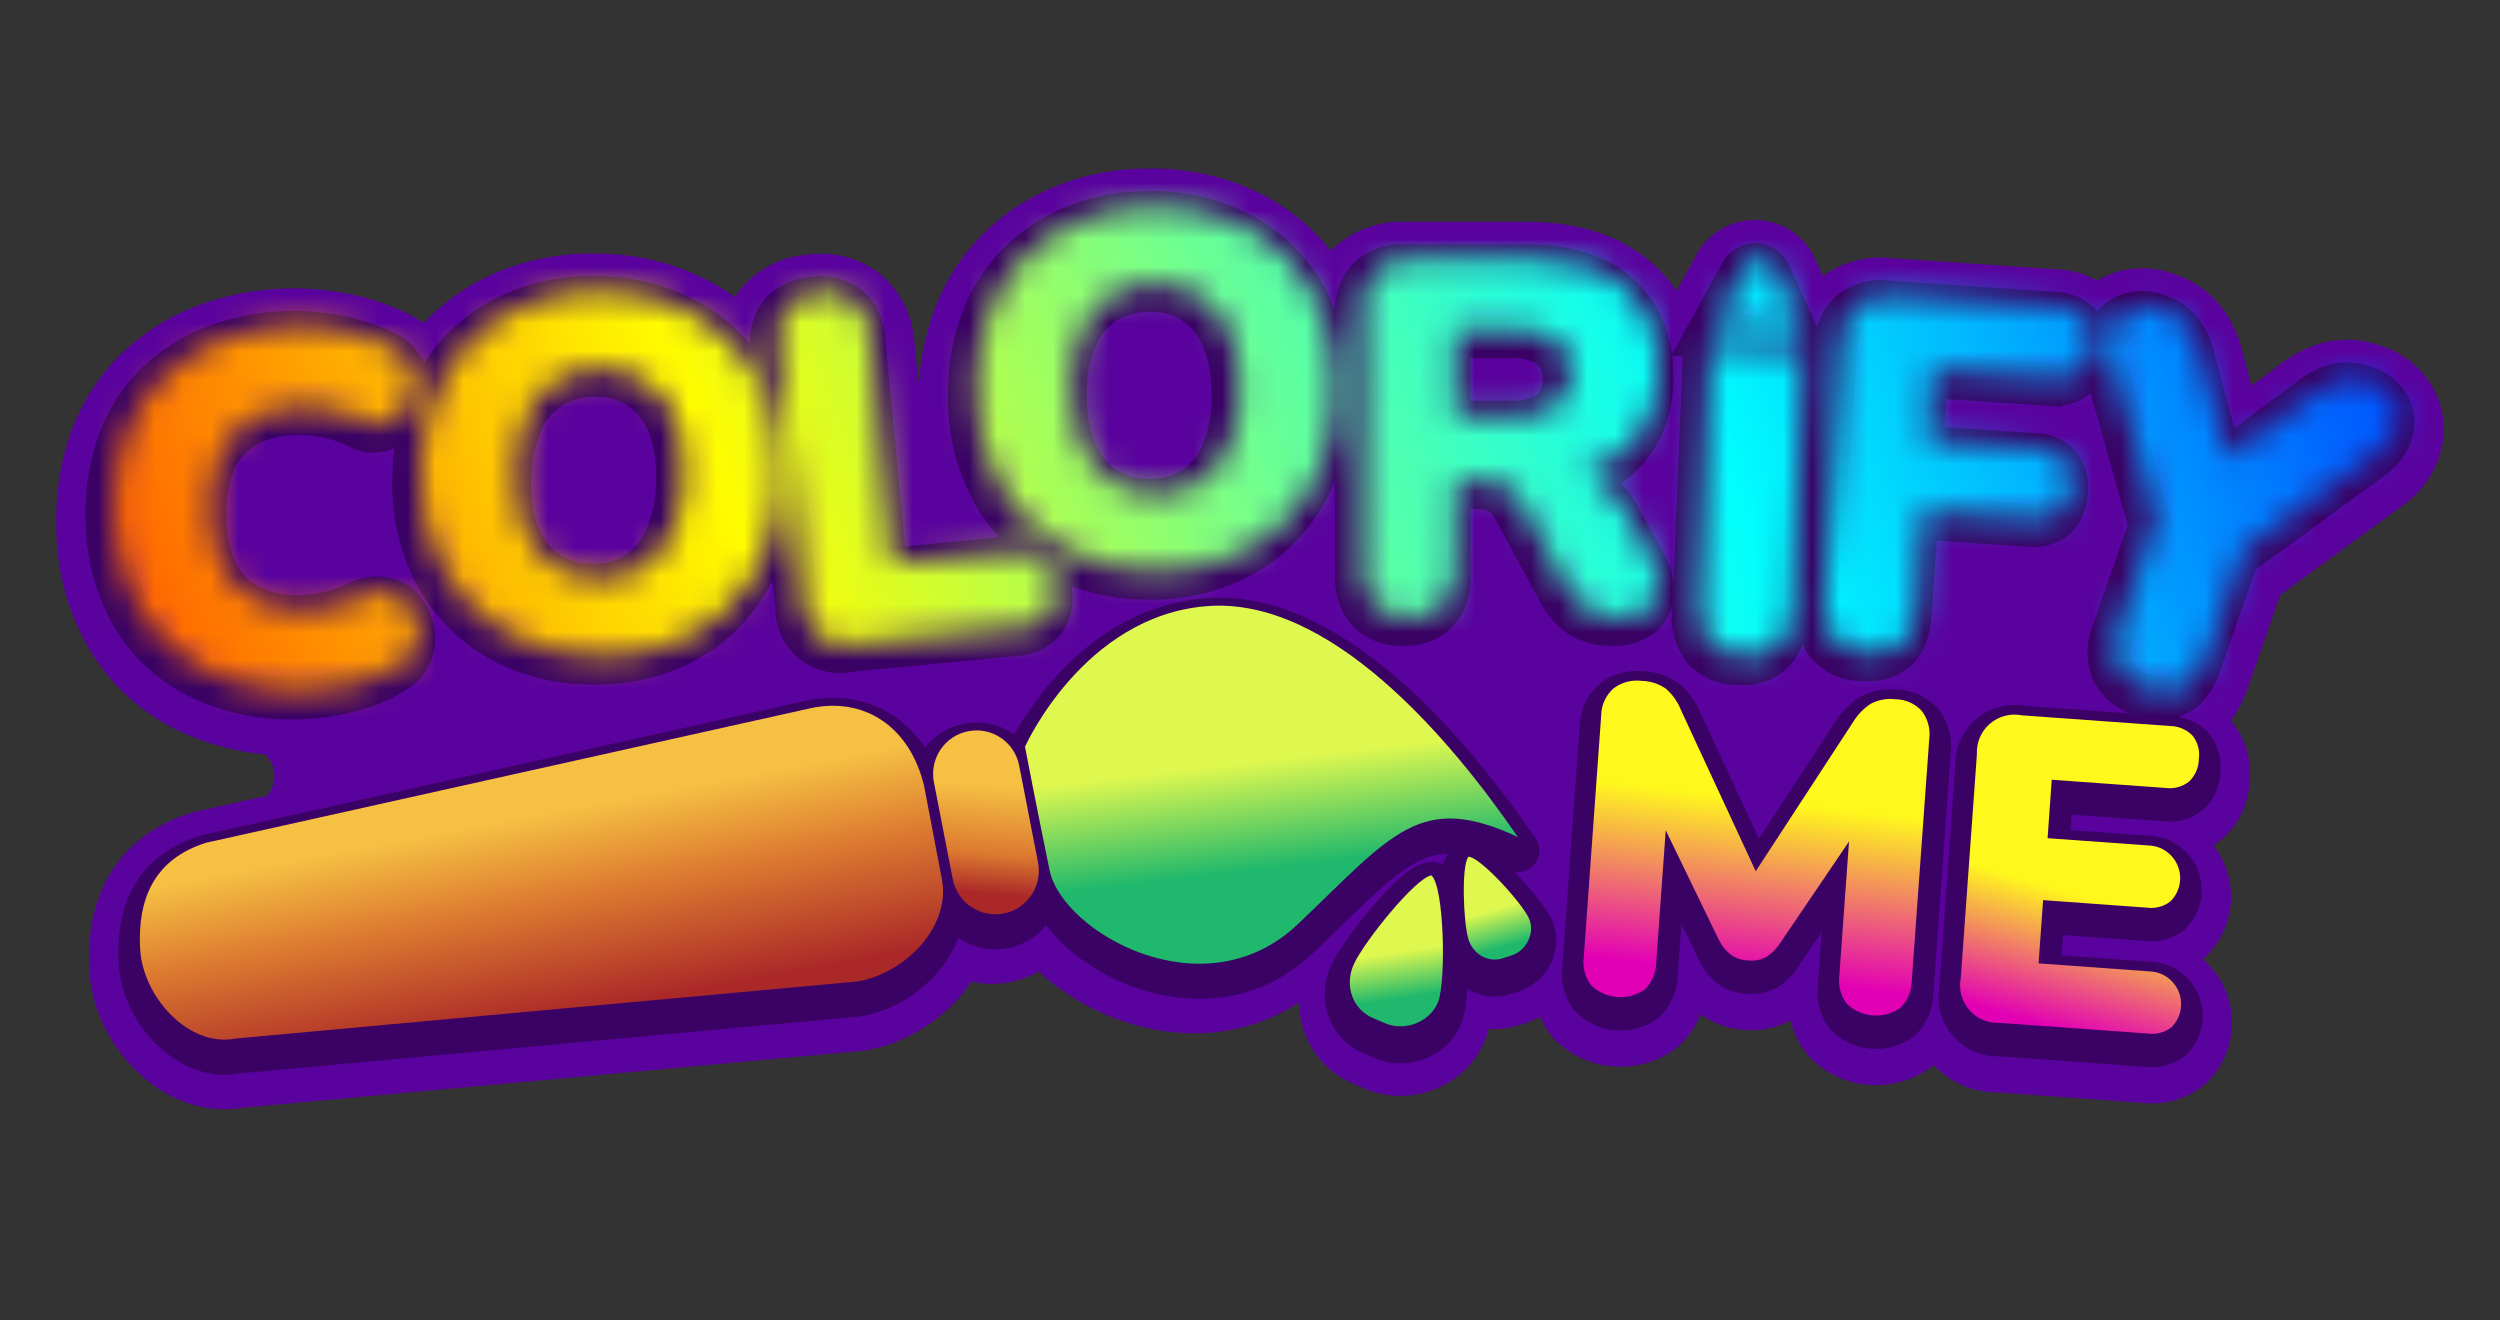
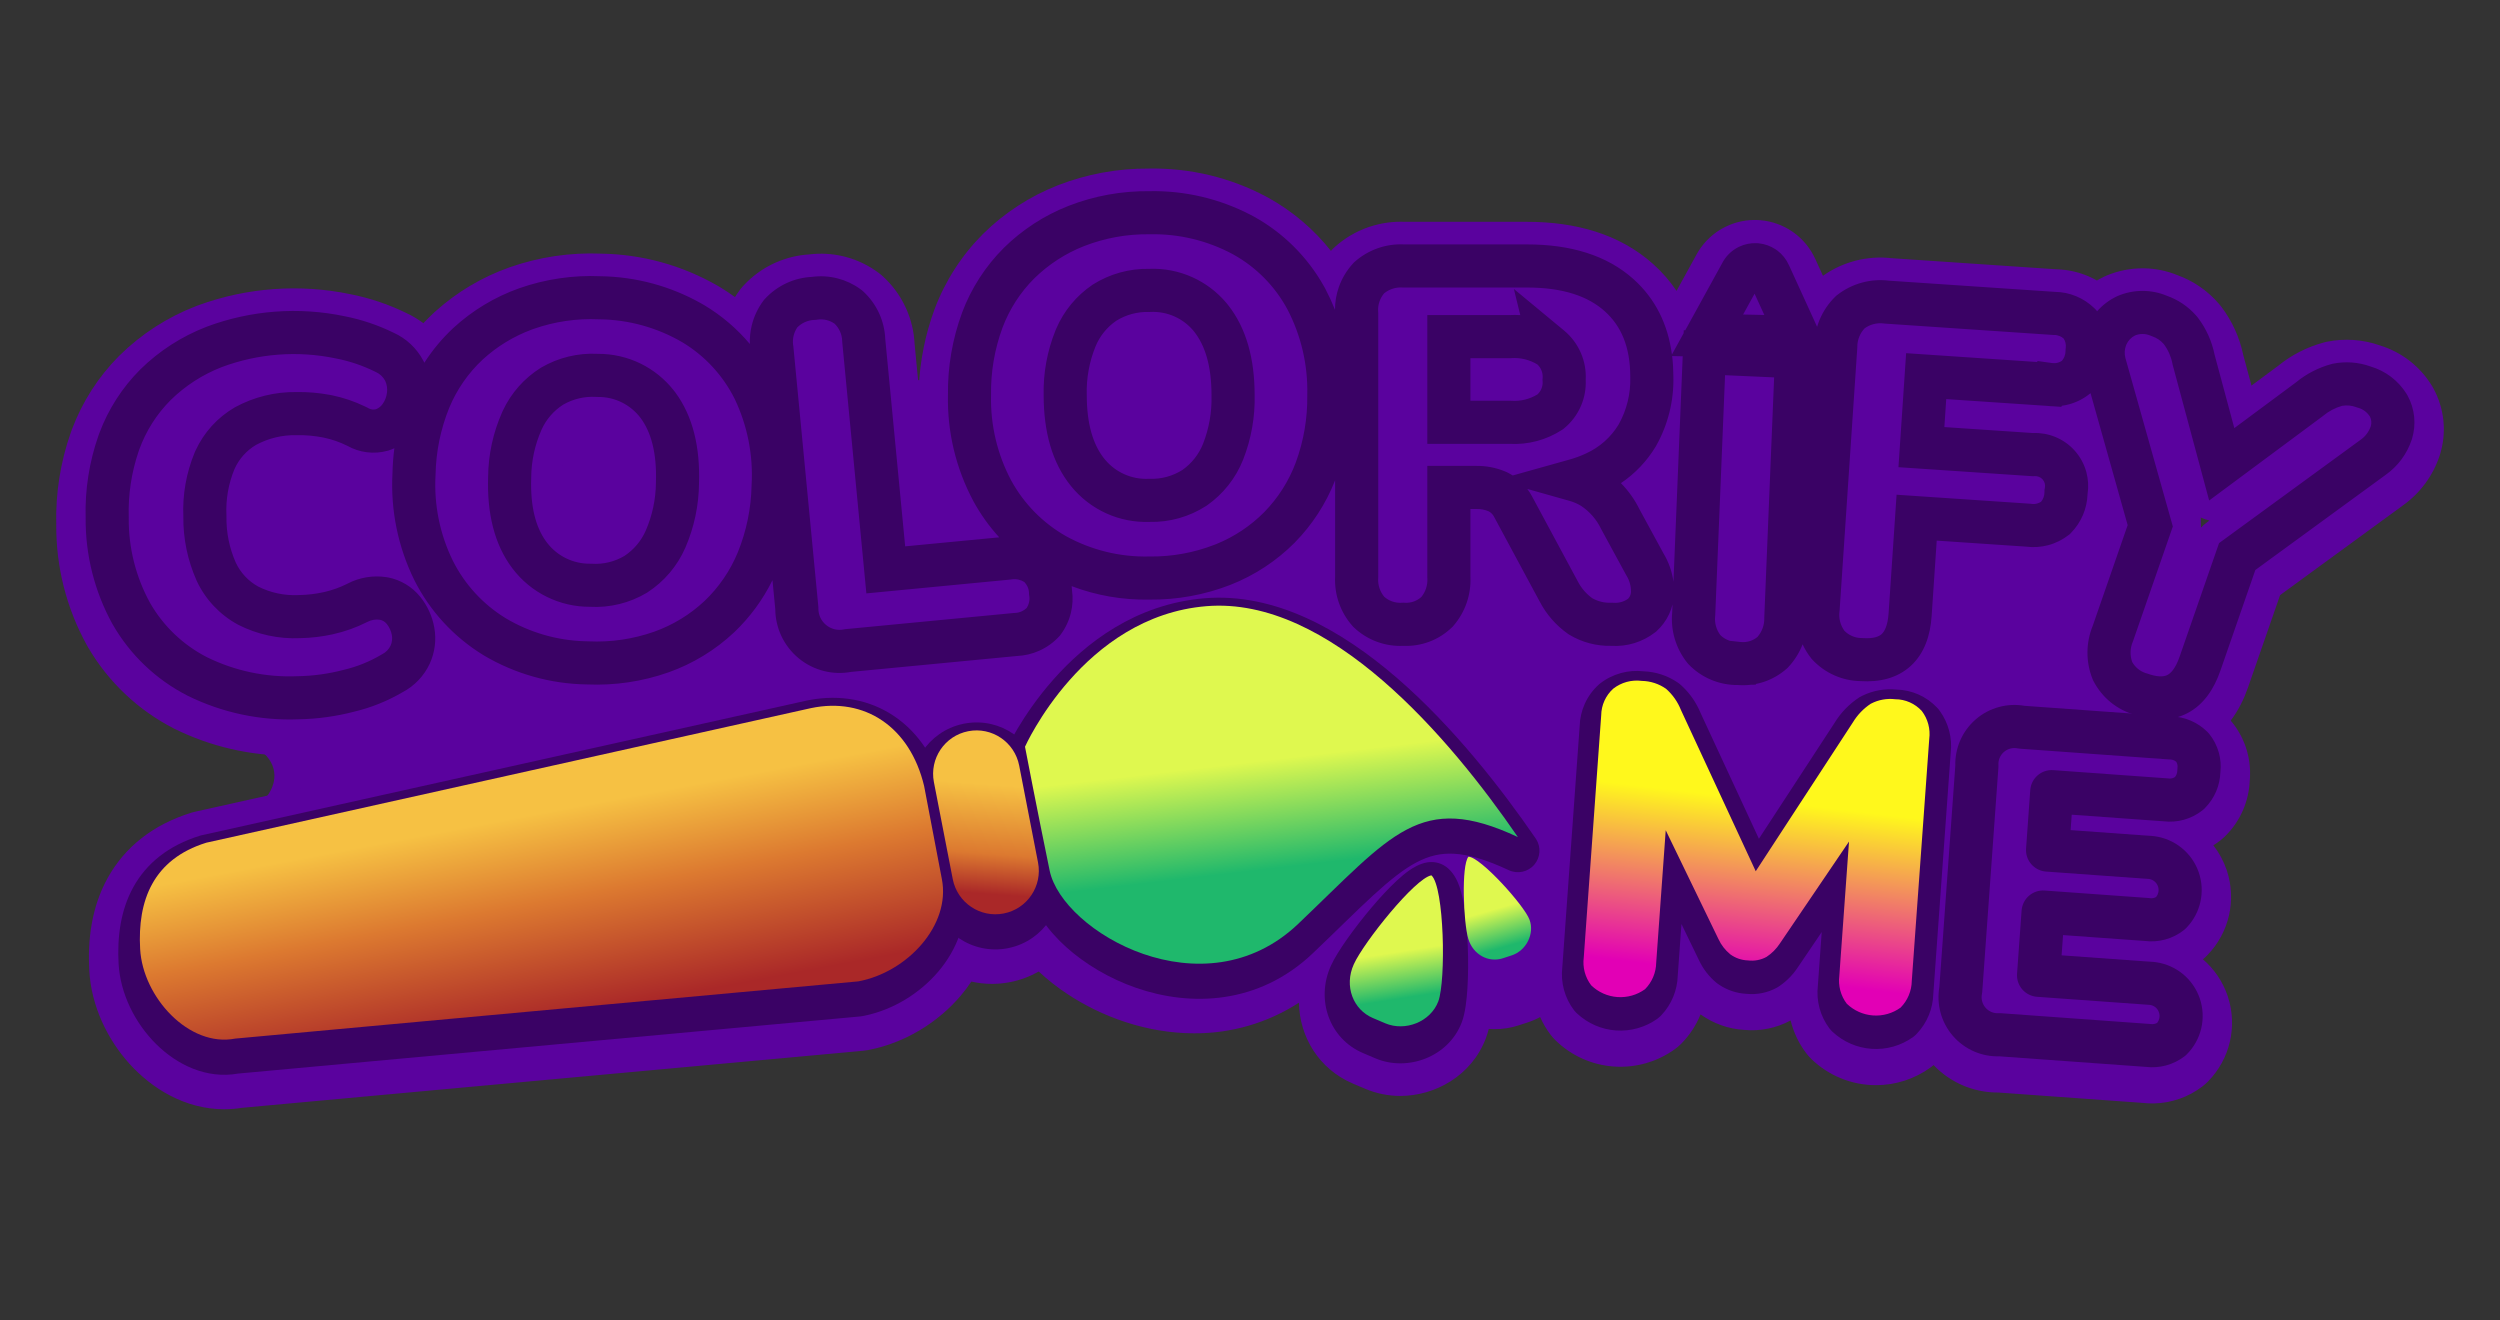
<svg xmlns="http://www.w3.org/2000/svg" width="89" height="47" viewBox="0 0 89 47" fill="none">
  <rect x="0" y="0" width="89" height="47" fill="#333333" stroke="none" />
  <path d="M6.599 15.67L29.494 14.066C29.494 14.066 29.052 12.697 32.175 12.786C32.219 13.716 33.149 13.849 33.304 12.786C33.923 11.709 37.568 10.752 37.568 10.752H78.348V29.46L55.272 32.497C55.272 32.497 19.973 30.7 8.207 29.044C9.79 28.897 10.738 26.851 8.207 26.264C7.663 22.817 6.599 15.67 6.599 15.67Z" fill="#5A029E" />
  <path d="M40.908 6.001C42.359 5.975 43.794 6.318 45.075 6.999L45.136 7.032L45.153 7.041C46.016 7.52 46.773 8.164 47.381 8.931C47.387 8.925 47.393 8.918 47.399 8.912L47.429 8.879C47.46 8.847 47.492 8.817 47.525 8.787C47.873 8.477 48.278 8.238 48.718 8.086L48.76 8.072C49.166 7.938 49.593 7.878 50.021 7.897H54.363C56.063 7.897 57.648 8.317 58.858 9.406C59.181 9.697 59.456 10.014 59.685 10.355L60.411 9.034L60.432 8.998C60.439 8.986 60.446 8.974 60.453 8.962C60.679 8.593 61.002 8.292 61.386 8.094L61.423 8.076C61.786 7.896 62.189 7.813 62.594 7.834L62.634 7.837L62.675 7.84C63.078 7.875 63.466 8.013 63.801 8.241L63.834 8.264L63.867 8.288C64.196 8.529 64.457 8.85 64.625 9.222L64.898 9.818C65.236 9.578 65.615 9.4 66.016 9.292L66.059 9.28C66.48 9.172 66.917 9.142 67.349 9.192L73.191 9.586C73.565 9.594 73.934 9.669 74.281 9.808L74.317 9.823L74.353 9.838C74.455 9.882 74.555 9.932 74.651 9.986C74.735 9.937 74.821 9.891 74.91 9.848L74.941 9.834C74.951 9.83 74.961 9.825 74.971 9.821L75.01 9.804C75.41 9.638 75.84 9.552 76.274 9.552L76.316 9.552C76.725 9.557 77.128 9.639 77.507 9.792C78.084 9.999 78.597 10.353 78.995 10.818L79.035 10.866L79.059 10.896C79.067 10.906 79.075 10.916 79.083 10.926C79.464 11.43 79.729 12.013 79.858 12.631L80.153 13.727L81.093 13.029C81.573 12.639 82.13 12.353 82.728 12.192L82.757 12.185C82.785 12.178 82.814 12.171 82.842 12.165C83.468 12.039 84.116 12.084 84.718 12.295C85.492 12.53 86.153 13.042 86.575 13.733L86.595 13.767L86.611 13.794C86.616 13.803 86.621 13.813 86.626 13.822C86.816 14.168 86.936 14.546 86.981 14.937L86.985 14.975L86.988 15.013C87.022 15.393 86.984 15.775 86.876 16.141L86.865 16.177C86.862 16.185 86.86 16.192 86.858 16.2C86.623 16.925 86.161 17.554 85.541 17.995L81.171 21.186L80.032 24.465L80.032 24.466C79.892 24.868 79.696 25.281 79.413 25.653C79.429 25.671 79.444 25.69 79.459 25.708C79.701 26.007 79.88 26.35 79.988 26.718L79.998 26.754L80.007 26.79C80.095 27.121 80.122 27.464 80.09 27.804C80.074 28.157 79.995 28.505 79.855 28.831C79.7 29.194 79.473 29.522 79.188 29.795C79.147 29.834 79.103 29.872 79.059 29.907C78.974 29.974 78.886 30.037 78.795 30.093C78.996 30.351 79.154 30.64 79.262 30.952L79.279 31.001C79.446 31.514 79.472 32.063 79.352 32.589C79.231 33.116 78.97 33.599 78.597 33.988L78.56 34.026C78.517 34.07 78.471 34.111 78.423 34.15C78.826 34.496 79.13 34.945 79.302 35.449L79.318 35.498C79.484 36.014 79.506 36.565 79.382 37.093C79.258 37.62 78.992 38.103 78.614 38.491L78.577 38.528C78.522 38.582 78.464 38.632 78.404 38.678C77.907 39.058 77.303 39.269 76.68 39.282L76.619 39.282H76.618C76.51 39.282 76.402 39.276 76.294 39.264L71.146 38.894C70.713 38.898 70.283 38.812 69.883 38.643C69.487 38.474 69.131 38.227 68.835 37.917C68.8 37.947 68.764 37.975 68.727 38.002C68.163 38.411 67.484 38.632 66.787 38.632L66.787 38.632C66.787 38.632 66.786 38.632 66.786 38.632C66.785 38.632 66.785 38.632 66.785 38.632C65.924 38.632 65.097 38.296 64.48 37.696C64.415 37.633 64.356 37.565 64.301 37.493C64.035 37.144 63.848 36.746 63.746 36.328C63.238 36.602 62.66 36.719 62.087 36.664C61.53 36.63 60.994 36.439 60.54 36.112C60.388 36.487 60.165 36.833 59.879 37.128L59.852 37.156C59.783 37.226 59.708 37.29 59.628 37.348C58.998 37.804 58.227 38.024 57.45 37.968C56.673 37.913 55.941 37.585 55.383 37.042C55.318 36.979 55.258 36.911 55.203 36.84C55.053 36.642 54.928 36.43 54.829 36.207C54.686 36.285 54.535 36.35 54.378 36.401L54.378 36.401L54.062 36.503L54.062 36.503C53.789 36.593 53.502 36.638 53.214 36.638H53.214C53.142 36.638 53.07 36.635 52.999 36.63C52.971 36.742 52.938 36.852 52.899 36.956L52.899 36.956C52.385 38.317 51.066 39.012 49.863 39.015L49.863 39.015C49.862 39.015 49.862 39.015 49.862 39.015C49.86 39.015 49.858 39.015 49.855 39.015L49.855 39.015C49.429 39.016 49.007 38.931 48.614 38.766C48.613 38.765 48.611 38.764 48.609 38.764L48.167 38.577C48.167 38.576 48.167 38.576 48.166 38.576C46.95 38.06 46.264 36.91 46.242 35.696C45.137 36.411 43.839 36.795 42.503 36.786V36.786C40.805 36.783 39.211 36.19 37.996 35.385C37.649 35.155 37.302 34.887 36.979 34.585C36.662 34.766 36.316 34.894 35.957 34.964L35.957 34.964C35.759 35.003 35.557 35.023 35.355 35.026L35.315 35.026C35.314 35.026 35.313 35.026 35.312 35.026C35.064 35.026 34.819 34.998 34.58 34.944C34.459 35.125 34.329 35.296 34.194 35.456C33.387 36.401 32.225 37.121 30.947 37.373L30.886 37.385C30.831 37.395 30.776 37.403 30.721 37.408L8.616 39.438C8.407 39.472 8.197 39.49 7.986 39.489L7.986 39.49C7.986 39.49 7.986 39.489 7.985 39.489C7.985 39.489 7.985 39.49 7.985 39.49C6.57 39.489 5.389 38.734 4.61 37.872C3.823 37.001 3.248 35.813 3.178 34.55L3.178 34.55C3.12 33.494 3.245 32.319 3.831 31.259C4.445 30.147 5.46 29.352 6.807 28.934L6.843 28.923C6.878 28.913 6.914 28.904 6.951 28.896L21.5 25.657C21.414 25.66 21.327 25.661 21.241 25.661L21.241 25.661C21.241 25.661 21.241 25.661 21.241 25.661C21.241 25.661 21.241 25.661 21.241 25.661L21.241 25.661C21.117 25.661 20.994 25.658 20.87 25.653C19.416 25.632 17.993 25.235 16.738 24.501L16.678 24.466C16.672 24.462 16.666 24.459 16.66 24.455C16.533 24.378 16.41 24.297 16.289 24.213C16.285 24.222 16.281 24.232 16.277 24.241L16.252 24.298L16.245 24.311C15.95 24.947 15.456 25.468 14.838 25.799C14.222 26.157 13.557 26.424 12.863 26.591C12.146 26.778 11.409 26.879 10.668 26.894C10.547 26.898 10.426 26.901 10.305 26.901L10.305 26.901C8.893 26.901 7.5 26.577 6.232 25.955C6.231 25.954 6.229 25.953 6.227 25.952C6.224 25.951 6.221 25.949 6.218 25.948V25.948C6.21 25.944 6.202 25.94 6.194 25.936C4.921 25.285 3.862 24.284 3.139 23.051L3.105 22.992L3.09 22.965C2.366 21.653 1.992 20.178 2.003 18.68C1.975 17.562 2.151 16.448 2.522 15.393L2.526 15.382L2.561 15.287C2.93 14.302 3.505 13.406 4.249 12.661L4.261 12.65C5.036 11.887 5.96 11.291 6.975 10.9L6.992 10.893L7.074 10.863C8.802 10.234 10.671 10.099 12.472 10.473C13.162 10.609 13.831 10.834 14.463 11.143C14.679 11.242 14.883 11.364 15.071 11.506C15.185 11.385 15.303 11.267 15.426 11.153L15.435 11.144L15.509 11.077C16.273 10.393 17.164 9.863 18.132 9.52L18.137 9.518C19.187 9.149 20.297 8.983 21.408 9.03C22.86 9.053 24.281 9.445 25.539 10.168L25.599 10.203L25.614 10.212L25.672 10.247C25.841 10.35 26.006 10.46 26.166 10.576C26.219 10.49 26.276 10.406 26.337 10.324L26.364 10.289C26.391 10.254 26.42 10.22 26.45 10.187L26.48 10.155C26.788 9.824 27.159 9.556 27.571 9.367L27.611 9.349C27.99 9.181 28.396 9.082 28.809 9.057C29.216 9.007 29.628 9.03 30.026 9.126L30.068 9.136L30.11 9.147C30.529 9.259 30.923 9.449 31.271 9.708L31.306 9.734L31.337 9.758C31.368 9.783 31.398 9.809 31.427 9.835C31.762 10.14 32.034 10.508 32.228 10.917L32.246 10.957L32.264 10.996C32.438 11.388 32.538 11.808 32.559 12.235L32.709 13.798C32.75 12.848 32.939 11.909 33.268 11.015L33.271 11.006C33.649 9.998 34.239 9.083 35.001 8.323L35.01 8.314C35.766 7.571 36.664 6.988 37.651 6.6L37.656 6.598C38.692 6.194 39.796 5.992 40.908 6.001ZM30.392 27.818C30.134 27.643 29.768 27.539 29.25 27.647L7.821 32.417C7.312 32.587 7.113 32.816 7.005 33.012C6.868 33.259 6.769 33.663 6.796 34.288L6.799 34.349V34.349L6.801 34.38C6.827 34.695 6.997 35.105 7.301 35.441C7.622 35.797 7.895 35.863 7.986 35.863H7.986L7.997 35.863C8.007 35.863 8.018 35.861 8.028 35.859L8.073 35.851C8.118 35.844 8.163 35.838 8.208 35.834L30.291 33.806C30.706 33.711 31.137 33.451 31.435 33.101C31.741 32.743 31.776 32.463 31.753 32.322L31.751 32.309C31.751 32.307 31.75 32.305 31.75 32.303L31.126 29.032C30.958 28.361 30.657 27.999 30.392 27.818ZM47.859 26.266C46.06 24.713 44.372 23.931 42.913 24.051C41.364 24.179 40.149 25.066 39.251 26.082C38.81 26.581 38.478 27.076 38.259 27.445C38.242 27.474 38.225 27.501 38.21 27.528C38.251 27.738 38.3 27.994 38.357 28.282C38.499 29.005 38.684 29.934 38.878 30.882L38.961 31.289L38.963 31.295C38.972 31.322 39.019 31.448 39.187 31.653C39.368 31.875 39.641 32.125 39.998 32.361C40.71 32.833 41.606 33.15 42.475 33.159L42.529 33.16C43.363 33.166 44.166 32.842 44.764 32.26L44.78 32.245L44.925 32.106C45.654 31.409 46.366 30.699 46.952 30.162C47.598 29.569 48.285 28.998 49.05 28.596C49.309 28.46 49.575 28.344 49.849 28.251C49.223 27.545 48.555 26.867 47.859 26.266ZM66.466 28.927C66.552 28.96 66.635 28.999 66.714 29.043L66.754 28.485L66.466 28.927ZM53.382 21.204C53.316 21.94 53.02 22.643 52.53 23.208C52.498 23.245 52.464 23.281 52.429 23.316C52.089 23.649 51.682 23.906 51.236 24.072C51.139 24.107 51.041 24.139 50.942 24.165C52.534 25.67 53.917 27.408 54.984 28.913L55.191 26.039C55.206 25.633 55.298 25.235 55.466 24.865L55.483 24.828C55.615 24.545 55.789 24.284 55.999 24.053C55.788 23.977 55.583 23.882 55.387 23.769L55.327 23.734C55.3 23.717 55.272 23.7 55.246 23.682L55.219 23.663C54.66 23.27 54.203 22.748 53.887 22.142L53.382 21.204ZM58.648 28.53C58.747 28.492 58.851 28.462 58.959 28.441C58.972 28.438 58.986 28.436 58.999 28.434L58.701 27.791L58.648 28.53ZM64.228 24.861C63.638 25.358 62.896 25.639 62.124 25.657L62.046 25.658H62.044C61.971 25.658 61.897 25.655 61.825 25.651C61.784 25.651 61.744 25.65 61.704 25.648L62.773 27.951L64.428 25.414C64.491 25.312 64.559 25.213 64.631 25.117C64.491 25.041 64.356 24.956 64.228 24.861ZM32.66 24.985C32.781 25.078 32.897 25.176 33.009 25.28C33.319 25.107 33.654 24.984 34.004 24.916L34.044 24.908C34.451 24.834 34.868 24.836 35.274 24.914L35.315 24.922L35.355 24.93C35.415 24.943 35.475 24.958 35.534 24.974C35.596 24.882 35.662 24.787 35.731 24.691L32.66 24.985ZM26.859 23.508L26.849 23.517C26.215 24.112 25.486 24.595 24.694 24.946L27.569 24.306C27.31 24.055 27.093 23.763 26.927 23.442L26.859 23.508ZM74.21 20.171C73.9 20.397 73.55 20.564 73.179 20.662C72.802 20.762 72.41 20.789 72.024 20.743L69.92 20.601L69.809 22.245V22.246C69.765 22.897 69.596 23.62 69.151 24.242C69.363 24.379 69.558 24.541 69.73 24.726L69.758 24.756L69.784 24.786C69.81 24.816 69.836 24.847 69.86 24.879L69.868 24.889C70.181 24.663 70.534 24.495 70.909 24.396L70.952 24.385C71.359 24.284 71.781 24.265 72.195 24.329L73.393 24.415C73.19 23.671 73.233 22.877 73.521 22.155L74.21 20.171ZM57.192 21.066L57.285 21.109L57.321 21.087L57.318 20.997L57.192 21.066ZM46.484 20.627C46.356 20.74 46.224 20.849 46.089 20.954C46.223 21.004 46.356 21.056 46.488 21.112C46.48 20.991 46.479 20.869 46.484 20.747V20.627ZM57.321 21.087L57.285 21.109L57.192 21.066L57.318 20.997L57.321 21.087ZM10.591 16.779C10.569 16.78 10.547 16.78 10.525 16.779C10.215 16.773 9.907 16.846 9.632 16.989C9.49 17.078 9.376 17.206 9.306 17.358C9.156 17.731 9.087 18.133 9.106 18.535L9.107 18.591V18.648C9.101 19.057 9.182 19.462 9.346 19.837C9.418 19.988 9.535 20.114 9.68 20.198C9.959 20.333 10.267 20.397 10.578 20.382L10.632 20.38C10.855 20.376 11.077 20.35 11.295 20.301L11.295 20.301L11.335 20.292C11.533 20.245 11.726 20.174 11.908 20.082C12.312 19.874 12.753 19.753 13.202 19.724C13.001 18.961 12.905 18.172 12.916 17.378C12.551 17.331 12.199 17.215 11.877 17.038C11.696 16.95 11.505 16.884 11.308 16.843C11.087 16.8 10.862 16.778 10.637 16.779L10.591 16.779ZM21.155 15.416C20.959 15.404 20.764 15.448 20.593 15.541C20.435 15.647 20.31 15.794 20.233 15.968C20.06 16.358 19.966 16.778 19.957 17.205L19.957 17.246L19.956 17.293C19.926 18.184 20.107 18.651 20.282 18.897L20.299 18.92L20.301 18.922L20.317 18.942C20.395 19.04 20.495 19.12 20.608 19.175C20.729 19.235 20.862 19.265 20.996 19.264C21.041 19.263 21.087 19.265 21.132 19.267C21.32 19.28 21.507 19.238 21.672 19.147C21.829 19.039 21.953 18.889 22.03 18.713C22.208 18.304 22.301 17.864 22.305 17.418L22.305 17.372C22.336 16.464 22.147 15.993 21.968 15.749C21.89 15.646 21.788 15.562 21.672 15.504C21.561 15.45 21.44 15.421 21.317 15.419H21.293C21.247 15.42 21.201 15.419 21.155 15.416ZM78.295 18.468C78.324 18.571 78.343 18.676 78.354 18.782C78.422 18.713 78.496 18.649 78.575 18.591L78.657 18.531C78.604 18.518 78.551 18.502 78.498 18.484C78.42 18.457 78.345 18.424 78.272 18.387L78.295 18.468ZM33.165 18.551L33.69 18.5C33.387 17.919 33.151 17.307 32.985 16.678L33.165 18.551ZM66.838 17.512C66.892 17.446 66.951 17.385 67.015 17.327C66.96 17.262 66.91 17.193 66.865 17.121L66.838 17.512ZM50.11 16.533C50.135 16.5 50.16 16.467 50.186 16.435C50.16 16.404 50.135 16.371 50.11 16.337V16.533ZM41.389 12.463C41.27 12.409 41.139 12.384 41.008 12.391C40.961 12.393 40.914 12.394 40.868 12.392C40.859 12.392 40.85 12.392 40.841 12.392C40.655 12.392 40.473 12.442 40.314 12.536C40.16 12.646 40.04 12.797 39.968 12.973L39.953 13.011C39.797 13.409 39.723 13.834 39.734 14.261L39.735 14.308C39.735 15.199 39.931 15.66 40.115 15.899L40.133 15.922L40.135 15.924L40.151 15.944C40.233 16.039 40.335 16.115 40.45 16.167C40.572 16.223 40.706 16.248 40.84 16.242L40.874 16.241C40.908 16.241 40.941 16.241 40.975 16.242C41.165 16.248 41.351 16.199 41.514 16.102C41.666 15.988 41.785 15.834 41.855 15.656C42.013 15.255 42.092 14.827 42.086 14.396L42.085 14.355C42.085 14.339 42.085 14.324 42.085 14.309C42.085 13.401 41.881 12.937 41.694 12.7C41.613 12.598 41.508 12.517 41.389 12.463Z" fill="#5A029E" />
  <path d="M40.92 6.806C42.176 6.781 43.417 7.073 44.53 7.653L44.638 7.71L44.641 7.712L44.645 7.714C45.687 8.292 46.547 9.149 47.13 10.187L47.186 10.288L47.188 10.292L47.19 10.297C47.315 10.536 47.427 10.78 47.526 11.029C47.525 10.755 47.571 10.483 47.662 10.223C47.772 9.91 47.944 9.622 48.169 9.378L48.194 9.35L48.222 9.325C48.466 9.107 48.751 8.94 49.06 8.833C49.36 8.729 49.677 8.685 49.993 8.701H54.362C55.898 8.701 57.2 9.08 58.158 9.942C58.937 10.643 59.379 11.554 59.521 12.62L59.937 11.863L59.942 11.756L59.995 11.758L61.338 9.317L61.347 9.301L61.356 9.286C61.482 9.08 61.662 8.913 61.877 8.802L61.917 8.782C62.108 8.692 62.317 8.649 62.528 8.657L62.573 8.659L62.618 8.663C62.827 8.685 63.029 8.757 63.205 8.872L63.242 8.898L63.279 8.924C63.454 9.058 63.594 9.234 63.684 9.436H63.685L64.689 11.634C64.715 11.548 64.745 11.463 64.779 11.381C64.909 11.072 65.099 10.793 65.339 10.559L65.368 10.531L65.4 10.505C65.664 10.299 65.966 10.147 66.289 10.06C66.602 9.975 66.928 9.952 67.25 9.992L73.151 10.39C73.413 10.393 73.673 10.446 73.915 10.547C74.153 10.646 74.369 10.789 74.553 10.967L74.59 11.003L74.619 11.033L74.645 11.066C74.649 11.071 74.653 11.076 74.656 11.081C74.851 10.86 75.089 10.679 75.359 10.551L75.372 10.545L75.385 10.539C75.666 10.418 75.968 10.356 76.274 10.356C76.57 10.356 76.863 10.414 77.136 10.528C77.535 10.668 77.892 10.907 78.172 11.223L78.229 11.289L78.239 11.302L78.249 11.315C78.542 11.702 78.743 12.151 78.839 12.627L79.542 15.241L81.74 13.61C82.109 13.306 82.539 13.085 83.001 12.96L83.025 12.953L83.049 12.948C83.499 12.858 83.965 12.892 84.396 13.048C84.923 13.204 85.376 13.547 85.668 14.013L85.696 14.059L85.703 14.071L85.709 14.083C85.838 14.316 85.917 14.574 85.944 14.839C85.971 15.104 85.944 15.372 85.866 15.627L85.859 15.647L85.856 15.656C85.688 16.162 85.363 16.599 84.928 16.906L80.29 20.292L79.044 23.881C78.821 24.522 78.456 25.086 77.868 25.391C77.276 25.697 76.62 25.66 75.993 25.446C75.684 25.357 75.395 25.207 75.145 25.005C74.888 24.796 74.677 24.535 74.525 24.241L74.509 24.209L74.496 24.176C74.251 23.568 74.253 22.888 74.5 22.282L75.745 18.694L74.423 13.997L74.397 14.017C74.181 14.191 73.932 14.319 73.665 14.392C73.579 14.416 73.491 14.433 73.403 14.445L73.382 14.484L73.095 14.464C73.025 14.463 72.956 14.458 72.888 14.45L69.286 14.208L69.219 15.204L72.376 15.416C72.644 15.405 72.913 15.451 73.163 15.553C73.432 15.662 73.673 15.832 73.865 16.049C74.058 16.267 74.198 16.526 74.274 16.806C74.343 17.061 74.357 17.328 74.317 17.588C74.301 18.109 74.089 18.605 73.722 18.977L73.688 19.013L73.649 19.043C73.43 19.214 73.18 19.339 72.911 19.41C72.655 19.477 72.388 19.494 72.126 19.46L68.947 19.246L68.766 21.934C68.72 22.611 68.516 23.251 68.029 23.701C67.538 24.153 66.895 24.29 66.233 24.248C65.913 24.242 65.597 24.173 65.305 24.043C65.004 23.91 64.734 23.716 64.511 23.474L64.49 23.451L64.471 23.426C64.353 23.275 64.253 23.111 64.173 22.938C64.057 23.237 63.884 23.514 63.661 23.752L63.638 23.777L63.613 23.799C63.367 24.018 63.079 24.183 62.765 24.284C62.681 24.31 62.596 24.332 62.51 24.349L62.505 24.374L62.336 24.377C62.18 24.396 62.023 24.399 61.866 24.387C61.544 24.39 61.225 24.328 60.927 24.205C60.621 24.079 60.344 23.89 60.114 23.65L60.091 23.626L60.07 23.6C59.663 23.093 59.469 22.448 59.53 21.801L59.541 21.52C59.512 21.638 59.471 21.753 59.42 21.864C59.312 22.095 59.159 22.302 58.97 22.473L58.949 22.492L58.926 22.509C58.481 22.855 57.925 23.027 57.363 22.992C56.837 23.005 56.318 22.868 55.867 22.596L55.843 22.582L55.821 22.566C55.396 22.267 55.05 21.871 54.811 21.41L54.811 21.411L53.186 18.393L53.185 18.39C53.142 18.31 53.076 18.244 52.995 18.202C52.862 18.146 52.719 18.118 52.575 18.121L52.568 18.121H52.347V20.53C52.377 21.17 52.16 21.797 51.74 22.281L51.72 22.304L51.697 22.326C51.462 22.556 51.181 22.735 50.873 22.849C50.58 22.957 50.269 23.006 49.957 22.992C49.643 23.007 49.329 22.959 49.033 22.852C48.721 22.739 48.436 22.562 48.196 22.334L48.173 22.312L48.152 22.288C47.722 21.806 47.499 21.174 47.53 20.529V17.098C47.206 17.926 46.718 18.68 46.095 19.314L46.092 19.318C45.441 19.971 44.662 20.483 43.804 20.82L43.803 20.82L43.802 20.821C42.883 21.179 41.904 21.357 40.917 21.346C39.97 21.364 39.031 21.201 38.151 20.867C38.157 20.916 38.162 20.966 38.164 21.016C38.201 21.285 38.187 21.558 38.123 21.821C38.054 22.101 37.93 22.364 37.757 22.595L37.734 22.626L37.708 22.654C37.511 22.869 37.273 23.041 37.007 23.162C36.752 23.277 36.477 23.343 36.197 23.354L30.304 23.919C29.984 23.978 29.654 23.969 29.338 23.89C29.006 23.808 28.696 23.652 28.432 23.434C28.168 23.216 27.956 22.942 27.812 22.632C27.675 22.336 27.602 22.014 27.6 21.688L27.5 20.655C27.159 21.347 26.698 21.975 26.138 22.509L26.136 22.511L26.134 22.512C25.462 23.144 24.666 23.628 23.797 23.937L23.796 23.937L23.795 23.937C22.866 24.264 21.883 24.409 20.899 24.366C19.601 24.349 18.329 23.99 17.213 23.326L17.209 23.323L17.206 23.321C16.155 22.678 15.304 21.754 14.751 20.654L14.748 20.647C14.168 19.468 13.901 18.159 13.972 16.847C13.978 16.549 14.001 16.252 14.039 15.958C13.974 15.987 13.908 16.013 13.84 16.035L13.825 16.04L13.81 16.044C13.565 16.113 13.308 16.132 13.055 16.1C12.812 16.069 12.579 15.991 12.366 15.871C12.097 15.737 11.811 15.638 11.515 15.577C11.205 15.515 10.889 15.487 10.573 15.492L10.559 15.492L10.546 15.492C10.046 15.482 9.553 15.602 9.114 15.839C8.774 16.04 8.506 16.342 8.346 16.703C8.132 17.222 8.035 17.781 8.061 18.341L8.062 18.366L8.062 18.389C8.052 18.955 8.166 19.515 8.395 20.032C8.564 20.391 8.842 20.688 9.189 20.88C9.634 21.104 10.13 21.209 10.628 21.185L10.639 21.184L10.651 21.184C10.944 21.179 11.236 21.144 11.522 21.081L11.523 21.08L11.578 21.068C11.838 21.006 12.09 20.916 12.329 20.799L12.381 20.773C12.804 20.554 13.286 20.475 13.757 20.547L13.803 20.555L13.81 20.556L13.818 20.557C14.268 20.645 14.672 20.889 14.96 21.246C15.216 21.562 15.388 21.937 15.46 22.338C15.539 22.772 15.484 23.221 15.3 23.623L15.298 23.628C15.095 24.064 14.754 24.421 14.329 24.644C13.791 24.959 13.209 25.193 12.602 25.337C11.96 25.504 11.299 25.595 10.635 25.607C9.268 25.662 7.908 25.374 6.681 24.768L6.676 24.766L6.671 24.763C5.558 24.194 4.634 23.314 4.012 22.23L4.008 22.224L4.005 22.219C3.366 21.06 3.037 19.757 3.049 18.434C3.021 17.436 3.177 16.441 3.508 15.499L3.509 15.496L3.51 15.494L3.54 15.412C3.857 14.566 4.351 13.798 4.989 13.158L4.994 13.153C5.667 12.491 6.47 11.974 7.351 11.634L7.354 11.633L7.358 11.631C8.929 11.043 10.634 10.914 12.275 11.259C12.877 11.378 13.461 11.575 14.012 11.845C14.461 12.048 14.83 12.393 15.062 12.826L15.085 12.868L15.089 12.877L15.093 12.886C15.098 12.895 15.102 12.904 15.106 12.914C15.396 12.461 15.743 12.045 16.139 11.676L16.141 11.674L16.143 11.672C16.82 11.05 17.616 10.571 18.482 10.263L18.483 10.263L18.484 10.262C19.413 9.936 20.397 9.79 21.381 9.834C22.638 9.852 23.871 10.185 24.965 10.803L25.071 10.864L25.077 10.867C25.692 11.236 26.238 11.703 26.695 12.246C26.687 12.025 26.709 11.803 26.762 11.586C26.839 11.269 26.98 10.97 27.175 10.707L27.198 10.677L27.223 10.649C27.443 10.408 27.71 10.213 28.007 10.076C28.29 9.946 28.595 9.872 28.905 9.857C29.207 9.816 29.515 9.834 29.811 9.909C30.103 9.983 30.379 10.112 30.623 10.288L30.671 10.324L30.698 10.345L30.723 10.367C30.964 10.587 31.159 10.854 31.296 11.151C31.427 11.439 31.502 11.749 31.515 12.065L32.224 19.45L35.572 19.129C35.216 18.74 34.907 18.308 34.652 17.841L34.65 17.837L34.649 17.834C34.03 16.675 33.72 15.376 33.747 14.063C33.734 13.064 33.904 12.072 34.249 11.134L34.25 11.132L34.25 11.13C34.575 10.263 35.083 9.476 35.739 8.822L35.74 8.82L35.742 8.819C36.398 8.174 37.177 7.668 38.033 7.332L38.034 7.331L38.035 7.331C38.954 6.972 39.934 6.794 40.92 6.806ZM11.96 12.761C10.605 12.476 9.196 12.583 7.899 13.067C7.215 13.332 6.593 13.733 6.07 14.248C5.575 14.746 5.194 15.347 4.956 16.008L4.931 16.08C4.678 16.828 4.56 17.614 4.583 18.404L4.584 18.419L4.583 18.434C4.572 19.495 4.834 20.541 5.346 21.471C5.819 22.293 6.521 22.962 7.365 23.395C8.365 23.887 9.472 24.12 10.585 24.073L10.595 24.073L10.604 24.073C11.153 24.063 11.699 23.988 12.23 23.848L12.239 23.846L12.247 23.844C12.712 23.734 13.157 23.554 13.569 23.311L13.589 23.299L13.61 23.288C13.739 23.222 13.843 23.115 13.905 22.983C13.957 22.867 13.973 22.738 13.95 22.612L13.95 22.61L13.95 22.609C13.923 22.463 13.861 22.326 13.768 22.211L13.767 22.211L13.767 22.21C13.707 22.136 13.624 22.085 13.531 22.065C13.378 22.04 13.221 22.066 13.083 22.138L13.079 22.14L13.074 22.142C12.688 22.338 12.278 22.485 11.856 22.578L11.856 22.579C11.472 22.664 11.08 22.711 10.687 22.718C9.923 22.753 9.164 22.589 8.483 22.243L8.473 22.238L8.463 22.232C7.822 21.883 7.31 21.337 7.002 20.676L6.999 20.67L6.997 20.664C6.678 19.948 6.518 19.172 6.527 18.388C6.494 17.607 6.632 16.829 6.932 16.106L6.935 16.099L6.938 16.091L6.966 16.03C7.261 15.393 7.744 14.861 8.351 14.507L8.361 14.502L8.37 14.496C9.042 14.13 9.797 13.945 10.562 13.957C10.957 13.951 11.351 13.985 11.739 14.057L11.818 14.072L11.823 14.073C12.229 14.157 12.624 14.291 12.997 14.472L13.072 14.508L13.093 14.519L13.114 14.531C13.156 14.556 13.202 14.572 13.249 14.578C13.293 14.583 13.336 14.581 13.379 14.57C13.473 14.536 13.556 14.474 13.614 14.392L13.616 14.39C13.704 14.27 13.759 14.129 13.776 13.982L13.777 13.973C13.795 13.831 13.773 13.687 13.713 13.557C13.639 13.417 13.521 13.306 13.377 13.242L13.361 13.236L13.347 13.228C12.91 13.013 12.447 12.856 11.97 12.763L11.965 12.762L11.96 12.761ZM76.274 11.89C76.182 11.89 76.09 11.908 76.005 11.943C75.871 12.011 75.763 12.123 75.702 12.26L75.689 12.289C75.633 12.434 75.624 12.594 75.664 12.745L77.353 18.742L75.943 22.804L75.935 22.828L75.925 22.851C75.829 23.08 75.823 23.336 75.907 23.569C75.96 23.662 76.029 23.745 76.113 23.813C76.194 23.879 76.286 23.929 76.384 23.962L76.427 23.974L76.451 23.981L76.476 23.99L76.546 24.013C76.889 24.119 77.068 24.077 77.162 24.028C77.272 23.971 77.443 23.814 77.594 23.378L78.998 19.335L84.023 15.667L84.03 15.662L84.037 15.656C84.208 15.538 84.336 15.366 84.401 15.169C84.418 15.112 84.423 15.052 84.417 14.993C84.412 14.937 84.395 14.882 84.37 14.832C84.274 14.678 84.125 14.566 83.95 14.517L83.918 14.508L83.886 14.496C83.723 14.435 83.547 14.418 83.376 14.448C83.129 14.519 82.899 14.64 82.702 14.805L82.685 14.819L78.646 17.818L77.344 12.976L77.339 12.948C77.291 12.697 77.187 12.46 77.035 12.255C76.924 12.124 76.779 12.026 76.615 11.971L76.585 11.961L76.556 11.948C76.467 11.91 76.371 11.89 76.274 11.89ZM61.062 21.908L61.059 21.933C61.033 22.175 61.1 22.417 61.246 22.611C61.323 22.686 61.414 22.746 61.514 22.787C61.537 22.797 61.561 22.805 61.585 22.813L61.964 22.855C62.076 22.867 62.19 22.856 62.298 22.822C62.396 22.791 62.486 22.741 62.565 22.676C62.725 22.492 62.813 22.256 62.809 22.011L62.808 21.988L63.159 13.435L61.412 13.357L61.062 21.908ZM21.323 11.368C20.532 11.331 19.742 11.447 18.996 11.709L18.933 11.732C18.287 11.971 17.693 12.333 17.185 12.799L17.185 12.799C16.669 13.28 16.262 13.867 15.992 14.519C15.686 15.273 15.522 16.077 15.506 16.89L15.506 16.905L15.505 16.919C15.446 17.971 15.659 19.022 16.124 19.968C16.548 20.81 17.199 21.517 18.003 22.009C18.861 22.52 19.836 22.802 20.833 22.829L20.93 22.831L20.943 22.831L20.957 22.832C21.747 22.869 22.538 22.752 23.285 22.49C23.952 22.253 24.563 21.881 25.079 21.397C25.594 20.907 25.999 20.314 26.269 19.656C26.574 18.903 26.739 18.101 26.756 17.29L26.756 17.275L26.757 17.261C26.817 16.206 26.61 15.154 26.155 14.201C25.738 13.366 25.092 12.666 24.291 12.185C23.398 11.663 22.384 11.381 21.349 11.368L21.336 11.368L21.323 11.368ZM67.072 11.517C66.945 11.499 66.815 11.507 66.69 11.541C66.579 11.571 66.474 11.621 66.381 11.688C66.302 11.772 66.239 11.869 66.195 11.975C66.145 12.093 66.119 12.221 66.12 12.35L66.12 12.377L66.118 12.404L65.491 21.713L65.489 21.738L65.486 21.762C65.469 21.89 65.477 22.019 65.511 22.142C65.542 22.256 65.593 22.362 65.662 22.457C65.738 22.534 65.828 22.596 65.927 22.64C66.022 22.682 66.123 22.707 66.227 22.713L66.271 22.714L66.294 22.715L66.317 22.716C66.728 22.744 66.905 22.649 66.989 22.572C67.079 22.488 67.203 22.292 67.234 21.831L67.518 17.612L72.253 17.931L72.284 17.933L72.314 17.937C72.382 17.948 72.452 17.944 72.519 17.926C72.57 17.913 72.618 17.891 72.662 17.863C72.741 17.767 72.784 17.646 72.783 17.521L72.783 17.443L72.798 17.367C72.809 17.314 72.807 17.259 72.793 17.207C72.778 17.155 72.753 17.107 72.717 17.067C72.681 17.027 72.637 16.995 72.587 16.975C72.537 16.955 72.483 16.946 72.429 16.95L72.374 16.954L67.585 16.632L67.858 12.573L72.519 12.887L72.539 12.852L73.058 12.925C73.125 12.934 73.193 12.93 73.258 12.912C73.31 12.898 73.358 12.875 73.403 12.845C73.44 12.802 73.471 12.752 73.493 12.699C73.52 12.633 73.534 12.561 73.534 12.489L73.534 12.437L73.541 12.386C73.55 12.32 73.545 12.254 73.528 12.191C73.514 12.141 73.493 12.093 73.464 12.05C73.423 12.014 73.376 11.985 73.325 11.964C73.262 11.938 73.194 11.924 73.125 11.925L73.097 11.925L67.099 11.52L67.072 11.517ZM29.434 11.396C29.323 11.368 29.207 11.363 29.093 11.38L29.046 11.388L28.997 11.389C28.876 11.393 28.758 11.42 28.648 11.471C28.549 11.516 28.46 11.579 28.384 11.655C28.323 11.745 28.279 11.844 28.253 11.949C28.228 12.052 28.221 12.158 28.233 12.263L28.24 12.308L28.244 12.333L28.246 12.359L29.131 21.577L29.135 21.618L29.134 21.659C29.133 21.772 29.157 21.883 29.204 21.986C29.252 22.088 29.322 22.178 29.409 22.25C29.496 22.322 29.598 22.373 29.707 22.401C29.817 22.428 29.931 22.43 30.041 22.407L30.082 22.399L30.123 22.395L36.099 21.822L36.126 21.821C36.211 21.819 36.295 21.799 36.373 21.764C36.438 21.734 36.498 21.694 36.55 21.644C36.588 21.586 36.616 21.522 36.632 21.455C36.652 21.376 36.655 21.293 36.642 21.212L36.634 21.161L36.632 21.11C36.63 21.031 36.612 20.953 36.578 20.881C36.55 20.822 36.512 20.767 36.466 20.72C36.404 20.681 36.337 20.652 36.265 20.636C36.181 20.616 36.094 20.613 36.009 20.627L35.983 20.631L30.843 21.125L29.985 12.192L29.983 12.166L29.982 12.141C29.979 12.02 29.951 11.901 29.901 11.791C29.855 11.692 29.791 11.601 29.713 11.525C29.629 11.465 29.534 11.422 29.434 11.396ZM19.267 13.085C19.878 12.729 20.579 12.559 21.285 12.597C21.814 12.594 22.337 12.713 22.812 12.947C23.266 13.171 23.664 13.493 23.978 13.889L24.04 13.969L24.041 13.97L24.042 13.971C24.676 14.829 24.925 15.936 24.885 17.203C24.878 17.993 24.712 18.774 24.398 19.499L24.397 19.5C24.114 20.15 23.646 20.701 23.052 21.087L23.041 21.095L23.029 21.102C22.415 21.469 21.705 21.643 20.991 21.602C20.464 21.603 19.943 21.482 19.469 21.249C18.986 21.012 18.566 20.664 18.241 20.234C17.59 19.372 17.335 18.254 17.377 16.971C17.385 16.18 17.555 15.399 17.876 14.676L17.876 14.675L17.904 14.615C18.196 13.991 18.662 13.464 19.246 13.098L19.257 13.091L19.267 13.085ZM54.373 17.407C54.434 17.489 54.49 17.576 54.539 17.668L56.162 20.683L56.166 20.69L56.169 20.696C56.291 20.933 56.466 21.138 56.681 21.294C56.883 21.41 57.114 21.467 57.346 21.457L57.393 21.456L57.44 21.459C57.625 21.474 57.809 21.423 57.96 21.316C57.988 21.286 58.012 21.252 58.029 21.215C58.049 21.172 58.061 21.125 58.063 21.078C58.067 20.869 58.011 20.664 57.901 20.487L57.89 20.469L57.007 18.845L56.998 18.829L56.991 18.814C56.832 18.487 56.589 18.21 56.286 18.009C56.161 17.933 56.026 17.874 55.886 17.834L54.373 17.407ZM49.924 10.235C49.801 10.227 49.678 10.243 49.561 10.284C49.456 10.32 49.359 10.374 49.274 10.444C49.203 10.528 49.147 10.625 49.111 10.73C49.07 10.846 49.054 10.969 49.062 11.092L49.065 11.119V20.57L49.063 20.592C49.05 20.829 49.127 21.061 49.278 21.244C49.359 21.316 49.453 21.372 49.555 21.409C49.667 21.449 49.787 21.466 49.906 21.458L49.956 21.455L50.006 21.458C50.119 21.466 50.233 21.449 50.339 21.41C50.436 21.374 50.525 21.32 50.601 21.251C50.751 21.066 50.828 20.831 50.814 20.591L50.812 20.569V16.586H52.561C52.904 16.582 53.245 16.646 53.563 16.776L53.628 16.803L53.641 16.809L53.654 16.815C53.723 16.849 53.789 16.886 53.853 16.927L55.887 16.357C56.079 16.303 56.266 16.234 56.447 16.15L56.451 16.148L56.456 16.146C56.941 15.927 57.349 15.567 57.624 15.111C57.911 14.599 58.054 14.019 58.038 13.432L58.037 13.422V13.411C58.037 12.347 57.713 11.606 57.132 11.083C56.544 10.553 55.657 10.236 54.362 10.236H49.949L49.924 10.235ZM59.528 12.676C59.557 12.908 59.571 13.148 59.572 13.395C59.595 14.262 59.382 15.12 58.956 15.875L58.95 15.885L58.945 15.894C58.631 16.417 58.206 16.862 57.705 17.2C57.971 17.47 58.193 17.781 58.362 18.124L59.22 19.701C59.407 20.011 59.527 20.354 59.575 20.709L59.904 12.684L59.528 12.676ZM21.218 14.13C20.811 14.106 20.405 14.201 20.052 14.404C19.712 14.62 19.442 14.932 19.278 15.3L19.278 15.3C19.041 15.834 18.916 16.412 18.911 16.996L18.911 17.006L18.911 17.016C18.876 18.051 19.08 18.771 19.431 19.262L19.466 19.309L19.501 19.354C19.675 19.572 19.896 19.749 20.146 19.872C20.414 20.004 20.709 20.071 21.007 20.068L21.036 20.068L21.064 20.069C21.472 20.096 21.877 19.999 22.228 19.792C22.565 19.57 22.829 19.256 22.99 18.887C23.223 18.35 23.346 17.771 23.351 17.185L23.351 17.175L23.351 17.166C23.386 16.108 23.172 15.377 22.808 14.884C22.63 14.647 22.399 14.455 22.134 14.324C21.867 14.193 21.574 14.127 21.277 14.132L21.247 14.132L21.218 14.13ZM40.935 8.34L40.922 8.34L40.909 8.34C40.118 8.33 39.332 8.473 38.595 8.76L38.595 8.76C37.931 9.021 37.327 9.413 36.818 9.913C36.321 10.409 35.936 11.007 35.689 11.665L35.689 11.665C35.407 12.43 35.269 13.24 35.281 14.055L35.282 14.07L35.281 14.084C35.258 15.136 35.505 16.178 36 17.107C36.453 17.936 37.128 18.621 37.949 19.087C38.852 19.584 39.871 19.834 40.902 19.811L40.915 19.811L40.928 19.811C41.719 19.821 42.505 19.678 43.243 19.391L43.304 19.367C43.94 19.108 44.517 18.724 45.002 18.237C45.499 17.73 45.885 17.124 46.132 16.458C46.412 15.696 46.55 14.889 46.539 14.077L46.539 14.063L46.539 14.049C46.564 12.992 46.32 11.947 45.831 11.01C45.388 10.188 44.718 9.51 43.902 9.057C42.992 8.565 41.969 8.318 40.935 8.34ZM40.913 9.571C41.442 9.55 41.968 9.652 42.451 9.87C42.912 10.078 43.321 10.386 43.648 10.772L43.712 10.85L43.714 10.852C44.377 11.688 44.662 12.784 44.665 14.051C44.684 14.841 44.545 15.628 44.255 16.364L44.254 16.365L44.254 16.366C43.993 17.024 43.544 17.591 42.963 17.996L42.952 18.004L42.94 18.011C42.339 18.399 41.635 18.597 40.92 18.58C40.393 18.598 39.869 18.495 39.388 18.278C38.898 18.057 38.466 17.723 38.128 17.305C37.449 16.467 37.156 15.36 37.154 14.08C37.135 13.287 37.278 12.498 37.576 11.763L37.576 11.762L37.602 11.7C37.873 11.067 38.321 10.525 38.892 10.139L38.903 10.132L38.913 10.125C39.512 9.749 40.207 9.557 40.913 9.571ZM41.819 11.269C41.549 11.147 41.253 11.091 40.956 11.105L40.927 11.107L40.898 11.106C40.49 11.095 40.088 11.203 39.741 11.418C39.408 11.646 39.15 11.966 38.998 12.34L38.998 12.34C38.779 12.881 38.673 13.463 38.688 14.047L38.689 14.057V14.067C38.689 15.102 38.917 15.815 39.284 16.294L39.32 16.339L39.321 16.34L39.357 16.383C39.538 16.595 39.764 16.764 40.019 16.879C40.291 17.002 40.587 17.059 40.885 17.046L40.914 17.045L40.942 17.046C41.35 17.058 41.752 16.948 42.096 16.729C42.425 16.497 42.679 16.174 42.828 15.8C43.042 15.255 43.145 14.672 43.13 14.087L43.13 14.077V14.067C43.13 13.011 42.893 12.288 42.513 11.808L42.478 11.765C42.298 11.553 42.073 11.383 41.819 11.269ZM55.682 11.768C55.945 11.986 56.152 12.264 56.285 12.579C56.411 12.876 56.468 13.197 56.451 13.518C56.466 13.838 56.409 14.157 56.282 14.451C56.148 14.763 55.941 15.038 55.678 15.253L55.646 15.279L55.611 15.301C55.055 15.664 54.397 15.839 53.734 15.801H50.812V11.217H53.735C53.864 11.209 53.994 11.21 54.122 11.218L53.893 10.286L55.682 11.768ZM54.733 12.976C54.456 12.807 54.133 12.727 53.808 12.749L53.782 12.751H52.347V14.266H53.782L53.808 14.268C54.133 14.29 54.457 14.21 54.735 14.04C54.793 13.985 54.84 13.919 54.872 13.845C54.909 13.759 54.924 13.666 54.917 13.574L54.913 13.515L54.918 13.457C54.925 13.362 54.91 13.265 54.872 13.177C54.84 13.101 54.792 13.033 54.733 12.976ZM62.055 11.197L62.81 11.213L62.463 10.456L62.055 11.197Z" fill="#3A0265" />
  <path d="M57.71 23.959C57.969 23.889 58.239 23.868 58.505 23.898C58.938 23.913 59.358 24.049 59.717 24.292L59.752 24.316L59.785 24.341C59.796 24.35 59.807 24.359 59.817 24.368L59.878 24.422C60.168 24.693 60.395 25.024 60.545 25.392L62.617 29.86L65.314 25.729C65.535 25.367 65.835 25.059 66.19 24.827L66.213 24.813C66.246 24.794 66.279 24.777 66.313 24.762C66.688 24.581 67.106 24.507 67.52 24.549C67.789 24.556 68.053 24.616 68.299 24.724C68.543 24.833 68.763 24.987 68.948 25.18L68.984 25.219L69.007 25.244C69.014 25.253 69.021 25.262 69.028 25.271L69.059 25.313C69.369 25.743 69.507 26.274 69.445 26.801L68.826 35.383C68.812 35.91 68.605 36.413 68.243 36.795L68.207 36.833C68.185 36.855 68.162 36.876 68.137 36.895L68.112 36.914C67.681 37.226 67.154 37.377 66.623 37.338C66.109 37.301 65.623 37.09 65.246 36.739L65.21 36.705C65.182 36.678 65.157 36.649 65.133 36.619C64.801 36.181 64.652 35.632 64.716 35.088L64.853 33.181L64 34.44L64 34.44C63.83 34.698 63.612 34.922 63.358 35.097L63.305 35.132C63.288 35.144 63.27 35.154 63.252 35.164C62.921 35.344 62.544 35.419 62.17 35.38C61.825 35.362 61.491 35.251 61.204 35.058L61.145 35.017C61.133 35.009 61.121 34.999 61.109 34.99C60.844 34.772 60.631 34.497 60.485 34.186L60.485 34.186L59.86 32.895L59.728 34.728C59.714 35.255 59.506 35.758 59.145 36.141L59.109 36.178C59.08 36.207 59.048 36.234 59.014 36.259C58.583 36.571 58.056 36.722 57.525 36.684C57.011 36.647 56.525 36.435 56.148 36.084L56.111 36.05C56.084 36.023 56.059 35.995 56.035 35.964C55.703 35.527 55.554 34.978 55.618 34.434L56.236 25.849C56.244 25.574 56.306 25.304 56.419 25.053C56.535 24.795 56.705 24.563 56.915 24.372L56.936 24.354C56.943 24.348 56.95 24.343 56.957 24.337C57.18 24.162 57.436 24.034 57.71 23.959ZM58.348 25.424C58.27 25.414 58.19 25.419 58.113 25.44C58.046 25.458 57.982 25.489 57.925 25.529C57.88 25.574 57.843 25.627 57.817 25.685C57.787 25.752 57.771 25.824 57.77 25.897L57.768 25.942L57.148 34.56C57.147 34.575 57.145 34.591 57.143 34.606C57.125 34.74 57.155 34.875 57.225 34.989C57.341 35.084 57.484 35.142 57.635 35.153C57.784 35.163 57.932 35.128 58.06 35.052C58.144 34.947 58.192 34.817 58.194 34.681C58.194 34.666 58.195 34.651 58.196 34.636L58.535 29.925L58.538 29.893C58.576 29.561 58.825 29.29 59.156 29.226C59.497 29.161 59.839 29.333 59.991 29.645L61.866 33.517L61.872 33.53C61.918 33.629 61.984 33.717 62.066 33.788C62.114 33.819 62.169 33.839 62.227 33.845L62.254 33.847L62.289 33.849C62.3 33.85 62.312 33.851 62.323 33.853C62.382 33.86 62.441 33.851 62.495 33.827C62.584 33.764 62.661 33.684 62.721 33.592L62.73 33.579L65.189 29.951L65.208 29.925C65.407 29.656 65.758 29.547 66.076 29.657C66.404 29.77 66.615 30.09 66.59 30.437L66.246 35.215C66.245 35.23 66.243 35.245 66.241 35.26C66.224 35.394 66.253 35.529 66.323 35.643C66.439 35.739 66.582 35.797 66.733 35.807C66.882 35.818 67.03 35.783 67.158 35.707C67.243 35.602 67.29 35.471 67.292 35.336C67.292 35.321 67.293 35.305 67.294 35.29L67.916 26.675L67.92 26.63C67.939 26.488 67.905 26.346 67.826 26.228C67.783 26.186 67.732 26.152 67.677 26.128C67.612 26.099 67.541 26.084 67.469 26.083C67.439 26.083 67.409 26.081 67.379 26.078C67.245 26.061 67.109 26.083 66.987 26.141C66.848 26.239 66.73 26.363 66.638 26.506L66.618 26.538C66.614 26.546 66.609 26.553 66.604 26.561L63.146 31.858C62.994 32.092 62.727 32.224 62.449 32.204C62.179 32.185 61.94 32.025 61.819 31.785L61.808 31.762L59.146 26.023C59.139 26.009 59.133 25.995 59.128 25.981C59.063 25.818 58.964 25.671 58.837 25.55C58.725 25.48 58.597 25.439 58.465 25.432L58.436 25.431C58.421 25.43 58.407 25.43 58.392 25.429L58.348 25.424Z" fill="#3A0265" />
  <path d="M71.176 25.166C71.469 25.088 71.774 25.075 72.072 25.127L77.291 25.503C77.531 25.508 77.766 25.559 77.986 25.653C78.208 25.747 78.409 25.883 78.58 26.052C78.603 26.075 78.626 26.098 78.646 26.124C78.805 26.321 78.922 26.548 78.99 26.792C79.053 27.019 79.072 27.256 79.046 27.489C79.038 27.726 78.987 27.959 78.894 28.177C78.8 28.396 78.665 28.596 78.498 28.765L78.464 28.799C78.446 28.815 78.428 28.831 78.409 28.846C78.211 29.003 77.984 29.118 77.741 29.185C77.507 29.249 77.264 29.267 77.023 29.238L73.753 29.003L73.714 29.552L76.645 29.764L76.683 29.767C77.042 29.811 77.381 29.955 77.662 30.182C77.944 30.409 78.156 30.711 78.274 31.052C78.393 31.394 78.413 31.762 78.332 32.115C78.257 32.446 78.096 32.75 77.866 32.998L77.819 33.047C77.809 33.057 77.798 33.068 77.787 33.077L77.753 33.106C77.554 33.265 77.323 33.382 77.077 33.448C76.841 33.512 76.596 33.529 76.354 33.498L73.445 33.289L73.393 34.01L76.681 34.247L76.719 34.25L76.786 34.26C77.122 34.313 77.437 34.454 77.702 34.668C77.983 34.897 78.195 35.201 78.312 35.544C78.429 35.888 78.447 36.257 78.364 36.611C78.281 36.964 78.1 37.287 77.842 37.542C77.824 37.559 77.806 37.575 77.787 37.591L77.768 37.606C77.57 37.757 77.344 37.868 77.103 37.932C76.871 37.993 76.63 38.01 76.393 37.981L71.174 37.605C70.872 37.614 70.571 37.557 70.292 37.438C69.997 37.313 69.734 37.121 69.524 36.879C69.314 36.636 69.162 36.349 69.08 36.038C69.003 35.746 68.99 35.44 69.041 35.142L69.609 27.259C69.601 26.957 69.658 26.656 69.776 26.378C69.902 26.082 70.093 25.82 70.336 25.61C70.578 25.399 70.866 25.248 71.176 25.166ZM71.825 26.642C71.74 26.625 71.652 26.627 71.568 26.649C71.484 26.672 71.406 26.713 71.34 26.77C71.274 26.827 71.222 26.898 71.188 26.978C71.154 27.058 71.139 27.145 71.144 27.232L71.145 27.28C71.145 27.296 71.144 27.312 71.143 27.328L70.569 35.294C70.568 35.31 70.566 35.326 70.564 35.342L70.556 35.389C70.539 35.474 70.542 35.562 70.564 35.646C70.586 35.73 70.627 35.808 70.684 35.874C70.741 35.94 70.812 35.992 70.893 36.026C70.973 36.06 71.059 36.075 71.146 36.071L71.194 36.069C71.21 36.07 71.226 36.07 71.242 36.071L76.522 36.452L76.546 36.454C76.555 36.455 76.563 36.456 76.571 36.457C76.618 36.463 76.665 36.46 76.71 36.448C76.74 36.44 76.769 36.428 76.796 36.413C76.831 36.368 76.857 36.315 76.87 36.259C76.887 36.186 76.884 36.11 76.859 36.04C76.835 35.969 76.792 35.907 76.734 35.859C76.679 35.815 76.613 35.786 76.543 35.775L72.517 35.486C72.314 35.471 72.126 35.376 71.992 35.222C71.859 35.069 71.793 34.868 71.807 34.665L71.969 32.413L71.973 32.375C71.996 32.187 72.088 32.013 72.233 31.888C72.386 31.755 72.587 31.688 72.79 31.703L76.486 31.969L76.513 31.972C76.523 31.973 76.532 31.974 76.541 31.975C76.586 31.982 76.632 31.979 76.676 31.967C76.706 31.959 76.734 31.947 76.76 31.931C76.797 31.885 76.823 31.831 76.836 31.773C76.853 31.701 76.848 31.625 76.824 31.555C76.8 31.485 76.756 31.423 76.698 31.376C76.643 31.331 76.578 31.303 76.508 31.292L72.839 31.028C72.416 30.997 72.098 30.63 72.128 30.208L72.277 28.128L72.281 28.09C72.303 27.901 72.396 27.727 72.54 27.602C72.694 27.469 72.894 27.402 73.097 27.417L77.151 27.709L77.176 27.711C77.184 27.712 77.192 27.713 77.2 27.714C77.245 27.72 77.291 27.717 77.335 27.705C77.367 27.696 77.398 27.682 77.427 27.664C77.45 27.637 77.469 27.606 77.483 27.573C77.499 27.534 77.509 27.493 77.511 27.451L77.512 27.433C77.512 27.398 77.515 27.363 77.519 27.328C77.525 27.286 77.522 27.243 77.511 27.202C77.503 27.172 77.49 27.144 77.474 27.119C77.448 27.097 77.418 27.079 77.386 27.065C77.348 27.049 77.308 27.04 77.267 27.037L77.249 27.037C77.241 27.037 77.233 27.036 77.225 27.036L77.2 27.035L71.92 26.654C71.888 26.652 71.857 26.648 71.825 26.642Z" fill="#3A0265" />
  <path d="M50.858 30.694C51.109 30.666 51.363 30.745 51.553 30.915C51.794 31.129 51.906 31.417 51.96 31.574C52.026 31.768 52.075 31.986 52.112 32.202C52.187 32.637 52.232 33.158 52.252 33.671C52.273 34.186 52.269 34.716 52.241 35.174C52.215 35.591 52.164 36.064 52.041 36.39C51.571 37.635 50.103 38.16 48.967 37.678L48.525 37.49C47.328 36.982 46.833 35.59 47.38 34.381C47.612 33.867 48.23 33.019 48.807 32.333C49.108 31.977 49.427 31.628 49.722 31.355C49.868 31.218 50.023 31.087 50.178 30.98C50.309 30.89 50.534 30.748 50.807 30.701L50.858 30.694ZM50.429 33.199C50.347 33.291 50.262 33.388 50.178 33.488C49.608 34.164 49.134 34.85 49.013 35.119C48.852 35.476 49.018 35.753 49.225 35.84L49.667 36.028C49.918 36.135 50.237 35.999 50.346 35.797L50.365 35.756C50.366 35.752 50.371 35.737 50.377 35.708C50.386 35.671 50.395 35.62 50.405 35.555C50.424 35.425 50.44 35.259 50.452 35.064C50.476 34.675 50.48 34.205 50.461 33.741C50.454 33.554 50.443 33.372 50.429 33.199Z" fill="#3A0265" />
-   <path d="M51.616 30.316C51.787 30.129 52.03 30.023 52.285 30.026L52.341 30.028C52.614 30.045 52.834 30.165 52.934 30.224C53.074 30.305 53.212 30.407 53.335 30.508C53.586 30.712 53.856 30.974 54.105 31.239C54.356 31.506 54.602 31.793 54.802 32.054C54.978 32.283 55.192 32.584 55.292 32.854L55.324 32.95C55.631 33.946 55.017 34.987 54.094 35.287L53.777 35.39C52.762 35.72 51.717 35.12 51.412 34.1C51.287 33.685 51.225 32.925 51.216 32.3C51.211 31.97 51.219 31.629 51.251 31.336C51.266 31.19 51.289 31.037 51.326 30.893C51.356 30.777 51.421 30.551 51.582 30.354L51.616 30.316ZM53.024 32.714C53.048 33.133 53.093 33.467 53.128 33.585C53.148 33.651 53.179 33.674 53.192 33.681C53.207 33.689 53.215 33.688 53.223 33.685L53.541 33.582C53.542 33.582 53.55 33.579 53.562 33.568C53.575 33.557 53.587 33.541 53.597 33.522C53.611 33.495 53.611 33.48 53.61 33.475C53.599 33.458 53.538 33.35 53.38 33.145C53.278 33.011 53.155 32.864 53.024 32.714Z" fill="#3A0265" />
  <path fill-rule="evenodd" clip-rule="evenodd" d="M66.609 25.049C66.874 24.911 67.175 24.857 67.471 24.893C67.649 24.893 67.825 24.931 67.988 25.003C68.151 25.075 68.297 25.18 68.417 25.312C68.633 25.596 68.728 25.953 68.681 26.307L68.059 34.923C68.054 35.278 67.912 35.617 67.662 35.87C67.377 36.076 67.029 36.175 66.678 36.15C66.327 36.124 65.997 35.976 65.744 35.731C65.529 35.448 65.434 35.09 65.48 34.737L65.825 29.959L63.365 33.586C63.24 33.778 63.077 33.942 62.886 34.067C62.685 34.176 62.455 34.219 62.229 34.191C62.001 34.184 61.781 34.108 61.597 33.974C61.417 33.826 61.273 33.64 61.176 33.429L59.3 29.557L58.961 34.268C58.956 34.623 58.814 34.962 58.564 35.215C58.279 35.421 57.931 35.52 57.58 35.495C57.229 35.47 56.898 35.322 56.646 35.077C56.43 34.793 56.335 34.435 56.382 34.082L57.003 25.463C57.005 25.285 57.044 25.109 57.118 24.946C57.191 24.784 57.297 24.638 57.43 24.518C57.573 24.406 57.736 24.324 57.911 24.276C58.087 24.229 58.269 24.216 58.449 24.24C58.758 24.246 59.058 24.343 59.311 24.521C59.545 24.727 59.728 24.987 59.842 25.277L62.504 31.016L65.961 25.719C66.124 25.449 66.345 25.219 66.609 25.047L66.609 25.049Z" fill="url(#paint0_linear_19_92)" />
-   <path fill-rule="evenodd" clip-rule="evenodd" d="M78.05 26.184C78.143 26.299 78.211 26.431 78.251 26.574C78.29 26.716 78.3 26.865 78.279 27.012C78.279 27.163 78.248 27.313 78.188 27.452C78.129 27.591 78.042 27.717 77.933 27.822C77.816 27.914 77.682 27.982 77.538 28.022C77.394 28.061 77.244 28.071 77.097 28.051L73.042 27.759L72.894 29.84L76.59 30.106C76.806 30.132 77.011 30.219 77.18 30.356C77.35 30.493 77.478 30.675 77.549 30.881C77.621 31.087 77.633 31.308 77.584 31.521C77.536 31.734 77.428 31.928 77.275 32.083C77.157 32.177 77.022 32.245 76.876 32.285C76.731 32.324 76.58 32.333 76.431 32.312L72.735 32.045L72.573 34.297L76.626 34.589C76.843 34.615 77.048 34.703 77.218 34.841C77.388 34.979 77.515 35.162 77.586 35.369C77.656 35.576 77.667 35.799 77.617 36.012C77.567 36.225 77.458 36.419 77.302 36.573C77.184 36.663 77.05 36.729 76.907 36.767C76.763 36.805 76.614 36.814 76.467 36.794L71.187 36.414C70.984 36.425 70.78 36.389 70.592 36.309C70.405 36.229 70.238 36.107 70.104 35.953C69.971 35.799 69.874 35.617 69.822 35.419C69.77 35.222 69.764 35.016 69.804 34.816L70.378 26.849C70.367 26.646 70.403 26.442 70.482 26.255C70.562 26.067 70.684 25.9 70.838 25.767C70.992 25.633 71.175 25.537 71.372 25.485C71.569 25.432 71.776 25.426 71.976 25.466L77.255 25.846C77.404 25.847 77.55 25.878 77.686 25.936C77.823 25.994 77.946 26.078 78.05 26.184L78.05 26.184Z" fill="url(#paint1_linear_19_92)" />
  <path d="M50.958 31.162C51.417 31.569 51.481 34.915 51.203 35.65C50.925 36.384 50.019 36.728 49.317 36.43L48.875 36.242C48.173 35.944 47.842 35.11 48.196 34.327C48.55 33.544 50.379 31.26 50.958 31.162Z" fill="url(#paint2_linear_19_92)" />
  <path d="M52.276 30.499C52.702 30.503 54.262 32.23 54.451 32.742C54.641 33.254 54.322 33.848 53.818 34.011L53.5 34.115C52.996 34.279 52.441 33.992 52.27 33.419C52.099 32.847 52.017 30.815 52.276 30.499Z" fill="url(#paint3_linear_19_92)" />
  <path d="M28.821 24.92C29.922 24.715 30.979 24.915 31.845 25.504C32.733 26.109 33.356 27.08 33.644 28.284L33.652 28.319L34.285 31.638C34.499 32.75 34.07 33.807 33.398 34.595C32.745 35.36 31.808 35.943 30.793 36.156L30.695 36.175C30.672 36.179 30.648 36.182 30.625 36.185L8.478 38.219C7.344 38.422 6.295 37.899 5.561 37.172C4.815 36.434 4.282 35.384 4.222 34.311C4.17 33.369 4.289 32.41 4.746 31.583C5.215 30.733 5.999 30.099 7.117 29.751L7.147 29.742C7.158 29.74 7.168 29.737 7.178 29.735L28.706 24.943L28.715 24.941L28.821 24.92ZM29.032 26.443L7.546 31.225C6.779 31.469 6.344 31.864 6.089 32.325C5.82 32.812 5.712 33.451 5.755 34.226C5.791 34.87 6.128 35.574 6.641 36.082C7.139 36.575 7.698 36.787 8.181 36.713L8.228 36.705L8.266 36.698C8.278 36.696 8.291 36.695 8.304 36.694L30.445 34.66C31.12 34.527 31.777 34.13 32.231 33.599C32.691 33.06 32.881 32.46 32.777 31.928L32.777 31.926L32.148 28.627C31.931 27.735 31.498 27.125 30.981 26.772C30.465 26.422 29.802 26.282 29.032 26.443Z" fill="#3A0265" />
  <path d="M35.53 27.884C35.45 27.475 35.064 27.203 34.656 27.261L34.617 27.268C34.194 27.35 33.918 27.759 34.001 28.181L34.672 31.634C34.754 32.056 35.163 32.332 35.585 32.25L35.624 32.241C36.024 32.142 36.281 31.746 36.201 31.337L35.53 27.884ZM37.708 31.044C37.948 32.279 37.157 33.475 35.936 33.744L35.878 33.757C34.623 34 33.409 33.181 33.165 31.927L32.494 28.474C32.254 27.239 33.044 26.043 34.265 25.774L34.324 25.761L34.383 25.751C35.616 25.543 36.796 26.356 37.036 27.591L37.708 31.044Z" fill="#3A0265" />
  <path d="M42.883 21.298C45.386 21.092 47.754 22.428 49.727 24.131C51.719 25.851 53.439 28.057 54.67 29.849L54.688 29.876C54.865 30.158 54.84 30.524 54.623 30.78C54.399 31.044 54.026 31.125 53.712 30.978C52.888 30.592 52.272 30.422 51.771 30.394C51.289 30.366 50.872 30.467 50.431 30.698C49.972 30.94 49.485 31.325 48.878 31.882C48.262 32.447 47.604 33.111 46.74 33.933C44.8 35.779 42.376 35.837 40.447 35.168C39.485 34.834 38.619 34.313 37.953 33.713C37.301 33.125 36.774 32.398 36.615 31.629C36.389 30.533 36.17 29.428 36.007 28.599C35.925 28.184 35.858 27.837 35.811 27.594C35.787 27.473 35.769 27.377 35.756 27.312C35.75 27.279 35.745 27.254 35.742 27.237C35.74 27.229 35.739 27.222 35.738 27.218C35.738 27.216 35.737 27.214 35.737 27.213C35.737 27.213 35.737 27.212 35.737 27.212C35.737 27.212 35.737 27.212 35.737 27.212L35.737 27.212C35.707 27.057 35.726 26.898 35.79 26.755L36.49 27.067C35.79 26.755 35.79 26.754 35.79 26.754C35.79 26.754 35.79 26.753 35.79 26.753C35.79 26.753 35.791 26.752 35.791 26.752C35.791 26.75 35.792 26.749 35.793 26.747C35.795 26.743 35.797 26.739 35.8 26.733C35.805 26.721 35.812 26.705 35.822 26.685C35.841 26.645 35.868 26.588 35.904 26.518C35.976 26.377 36.082 26.18 36.223 25.943C36.504 25.472 36.927 24.839 37.499 24.192C38.635 22.906 40.417 21.502 42.883 21.298ZM43.009 22.828C41.088 22.986 39.643 24.083 38.648 25.209C38.155 25.768 37.786 26.318 37.542 26.729C37.434 26.91 37.351 27.063 37.293 27.175C37.3 27.213 37.308 27.256 37.317 27.302C37.364 27.544 37.431 27.889 37.513 28.303C37.675 29.13 37.894 30.229 38.118 31.319C38.185 31.644 38.456 32.1 38.981 32.573C39.49 33.033 40.178 33.45 40.95 33.718C42.492 34.253 44.265 34.169 45.682 32.821C46.495 32.047 47.219 31.321 47.84 30.751C48.471 30.173 49.076 29.677 49.717 29.34C50.378 28.993 51.07 28.817 51.858 28.861C51.925 28.865 51.992 28.871 52.059 28.878C51.086 27.63 49.953 26.354 48.724 25.293C46.854 23.679 44.891 22.673 43.009 22.828Z" fill="#3A0265" />
  <path d="M7.345 30L28.872 25.209C30.782 24.808 32.394 25.876 32.898 27.979L33.531 31.299C33.85 32.943 32.292 34.615 30.555 34.937L8.374 36.974C6.73 37.294 5.084 35.502 4.989 33.785C4.893 32.068 5.443 30.591 7.345 30Z" fill="url(#paint4_linear_19_92)" />
  <path d="M34.47 26.031L34.47 26.031C33.632 26.194 33.084 27.006 33.247 27.844L33.918 31.297C34.081 32.135 34.893 32.683 35.731 32.52L35.731 32.52C36.57 32.357 37.117 31.545 36.954 30.707L36.283 27.254C36.12 26.416 35.309 25.868 34.47 26.031Z" fill="url(#paint5_linear_19_92)" />
  <path d="M36.49 26.584C36.49 26.584 38.56 21.941 42.945 21.58C47.33 21.218 51.609 26.265 54.037 29.8C50.548 28.164 49.567 29.7 46.211 32.894C42.854 36.087 37.817 33.177 37.367 30.991C36.916 28.804 36.49 26.584 36.49 26.584Z" fill="url(#paint6_linear_19_92)" />
  <mask id="mask0_19_92" style="mask-type:luminance" maskUnits="userSpaceOnUse" x="4" y="7" width="82" height="18">
-     <path d="M76.457 24.473C76.24 24.414 76.037 24.309 75.862 24.167C75.688 24.025 75.544 23.849 75.441 23.648C75.268 23.219 75.272 22.738 75.452 22.311L76.783 18.477L75.159 12.711C75.067 12.378 75.094 12.024 75.234 11.708C75.372 11.398 75.616 11.148 75.922 11.003C76.107 10.923 76.306 10.882 76.508 10.882C76.709 10.882 76.908 10.923 77.093 11.003C77.397 11.105 77.666 11.29 77.87 11.537C78.099 11.84 78.255 12.191 78.326 12.564L79.327 16.289L82.444 13.975C82.733 13.734 83.071 13.558 83.434 13.46C83.754 13.395 84.085 13.422 84.39 13.537C84.759 13.64 85.074 13.881 85.27 14.21C85.349 14.354 85.398 14.512 85.414 14.675C85.431 14.838 85.414 15.003 85.366 15.159C85.25 15.519 85.019 15.83 84.709 16.045L79.877 19.573L78.553 23.388C78.271 24.199 77.806 24.605 77.157 24.605C76.918 24.6 76.682 24.556 76.457 24.473ZM7.253 23.839C6.273 23.337 5.459 22.562 4.911 21.607C4.333 20.559 4.037 19.381 4.05 18.185C4.023 17.276 4.164 16.37 4.466 15.512C4.743 14.74 5.187 14.039 5.766 13.459C6.364 12.87 7.077 12.411 7.861 12.109C9.295 11.572 10.852 11.454 12.351 11.768C12.895 11.875 13.423 12.053 13.92 12.299C14.229 12.435 14.481 12.674 14.634 12.975C14.761 13.241 14.809 13.537 14.771 13.83C14.739 14.108 14.635 14.373 14.47 14.6C14.313 14.818 14.091 14.98 13.835 15.064C13.689 15.105 13.536 15.117 13.385 15.098C13.235 15.078 13.09 15.029 12.959 14.952C12.624 14.783 12.269 14.659 11.901 14.583C11.537 14.511 11.165 14.477 10.794 14.483C10.158 14.471 9.529 14.625 8.971 14.929C8.484 15.213 8.1 15.643 7.874 16.159C7.615 16.784 7.497 17.459 7.528 18.136C7.517 18.815 7.654 19.489 7.931 20.11C8.17 20.623 8.567 21.046 9.063 21.317C9.63 21.605 10.263 21.741 10.898 21.71C11.243 21.704 11.586 21.663 11.922 21.588C12.282 21.508 12.631 21.383 12.96 21.216C13.25 21.065 13.582 21.013 13.904 21.069C14.177 21.122 14.423 21.27 14.597 21.487C14.772 21.703 14.889 21.959 14.938 22.232C14.99 22.513 14.954 22.803 14.835 23.063C14.701 23.351 14.475 23.585 14.192 23.73C13.714 24.012 13.197 24.221 12.658 24.349C12.067 24.504 11.461 24.587 10.851 24.598C10.747 24.602 10.643 24.605 10.539 24.605C9.399 24.605 8.275 24.343 7.254 23.839L7.253 23.839ZM21.155 23.358C19.987 23.345 18.843 23.023 17.839 22.425C16.91 21.857 16.159 21.041 15.67 20.068C15.146 19.002 14.906 17.82 14.973 16.635C14.989 15.726 15.174 14.827 15.517 13.985C15.828 13.231 16.298 12.553 16.895 11.996C17.496 11.444 18.203 11.018 18.972 10.745C19.812 10.45 20.701 10.319 21.591 10.36C22.761 10.374 23.907 10.693 24.916 11.284C25.845 11.841 26.595 12.653 27.077 13.624C27.591 14.695 27.824 15.878 27.756 17.064C27.738 17.97 27.553 18.866 27.212 19.705C26.902 20.463 26.435 21.147 25.842 21.712C25.247 22.27 24.543 22.7 23.774 22.972C23.035 23.232 22.257 23.365 21.474 23.365C21.367 23.365 21.261 23.363 21.155 23.358L21.155 23.358ZM22.867 20.202C23.336 19.898 23.704 19.464 23.927 18.952C24.201 18.32 24.346 17.639 24.351 16.95C24.39 15.785 24.159 14.864 23.658 14.186C23.408 13.851 23.082 13.579 22.706 13.394C22.331 13.21 21.917 13.117 21.498 13.123C20.935 13.089 20.375 13.222 19.887 13.506C19.413 13.804 19.038 14.235 18.81 14.746C18.53 15.377 18.383 16.059 18.377 16.749C18.338 17.926 18.574 18.853 19.087 19.531C19.339 19.865 19.666 20.135 20.041 20.319C20.416 20.504 20.83 20.598 21.248 20.594C21.815 20.631 22.38 20.494 22.868 20.202L22.867 20.202ZM62.105 23.352L62.105 23.354C61.88 23.359 61.656 23.317 61.448 23.231C61.239 23.145 61.051 23.017 60.895 22.854C60.608 22.498 60.474 22.042 60.523 21.587L60.901 12.294L64.18 12.439L63.802 21.732C63.81 22.188 63.64 22.629 63.328 22.962C63.04 23.219 62.666 23.362 62.279 23.362C62.221 23.362 62.163 23.359 62.106 23.352H62.105ZM66.498 23.24C66.274 23.238 66.053 23.191 65.849 23.1C65.644 23.009 65.46 22.878 65.309 22.713C65.168 22.531 65.064 22.323 65.004 22.102C64.943 21.879 64.928 21.648 64.958 21.419L65.586 12.111C65.585 11.879 65.631 11.649 65.72 11.436C65.81 11.222 65.942 11.029 66.108 10.867C66.29 10.724 66.499 10.619 66.723 10.558C66.947 10.498 67.18 10.483 67.41 10.515L73.354 10.915C73.525 10.914 73.695 10.948 73.854 11.014C74.012 11.08 74.155 11.177 74.275 11.299C74.38 11.431 74.457 11.584 74.501 11.746C74.546 11.909 74.557 12.079 74.534 12.246C74.535 12.419 74.501 12.59 74.435 12.75C74.369 12.91 74.272 13.055 74.15 13.177C74.016 13.285 73.86 13.364 73.694 13.41C73.528 13.456 73.354 13.467 73.184 13.443V13.444L68.805 13.149L68.635 15.676L72.604 15.944C72.776 15.931 72.948 15.957 73.108 16.022C73.268 16.087 73.41 16.187 73.524 16.316C73.639 16.445 73.722 16.599 73.766 16.765C73.811 16.931 73.817 17.106 73.784 17.275C73.786 17.62 73.651 17.951 73.409 18.197C73.272 18.304 73.116 18.382 72.948 18.426C72.781 18.47 72.606 18.48 72.435 18.455L68.466 18.187L68.233 21.64C68.161 22.711 67.646 23.246 66.687 23.246C66.626 23.247 66.563 23.245 66.498 23.24L66.498 23.24ZM29.154 22.601C28.978 22.456 28.837 22.274 28.742 22.067C28.646 21.861 28.597 21.636 28.6 21.409L27.716 12.191C27.679 11.97 27.688 11.744 27.741 11.526C27.794 11.309 27.89 11.104 28.024 10.925C28.175 10.759 28.357 10.626 28.561 10.532C28.764 10.439 28.985 10.387 29.209 10.381C29.424 10.347 29.644 10.357 29.856 10.411C30.067 10.464 30.266 10.56 30.439 10.693C30.605 10.844 30.738 11.026 30.832 11.23C30.925 11.433 30.977 11.653 30.983 11.877L31.767 20.046L36.117 19.628C36.302 19.598 36.492 19.604 36.674 19.647C36.857 19.69 37.029 19.768 37.181 19.878V19.878C37.319 20 37.43 20.149 37.507 20.316C37.585 20.483 37.628 20.664 37.633 20.847C37.662 21.03 37.655 21.217 37.611 21.397C37.567 21.576 37.487 21.745 37.376 21.894C37.249 22.032 37.095 22.144 36.923 22.222C36.752 22.299 36.567 22.342 36.379 22.347L30.43 22.917C30.329 22.938 30.226 22.949 30.123 22.949C29.769 22.949 29.427 22.826 29.154 22.601L29.154 22.601ZM57.611 21.983C57.219 21.999 56.831 21.899 56.496 21.697C56.169 21.467 55.902 21.161 55.72 20.805L54.096 17.791C53.975 17.562 53.785 17.377 53.552 17.264C53.313 17.159 53.055 17.108 52.794 17.113H51.813V20.306C51.839 20.755 51.688 21.197 51.394 21.537C51.236 21.692 51.047 21.811 50.839 21.888C50.632 21.965 50.41 21.997 50.189 21.983C49.965 21.998 49.739 21.966 49.527 21.889C49.315 21.812 49.122 21.692 48.959 21.537C48.81 21.37 48.696 21.175 48.622 20.964C48.548 20.753 48.517 20.529 48.53 20.306V10.905C48.514 10.678 48.545 10.45 48.62 10.235C48.695 10.02 48.813 9.823 48.967 9.656C49.135 9.506 49.331 9.39 49.544 9.317C49.757 9.243 49.982 9.213 50.207 9.227H54.596C56.011 9.227 57.105 9.575 57.879 10.271C58.652 10.967 59.038 11.933 59.038 13.17C59.058 13.9 58.879 14.621 58.521 15.257C58.164 15.85 57.635 16.32 57.004 16.604C56.786 16.706 56.56 16.79 56.328 16.855C56.541 16.915 56.745 17.005 56.933 17.122C57.355 17.398 57.694 17.783 57.914 18.237L58.787 19.842C58.976 20.147 59.072 20.5 59.064 20.859C59.058 21.011 59.022 21.16 58.958 21.298C58.893 21.436 58.802 21.56 58.689 21.662C58.417 21.873 58.082 21.988 57.737 21.988C57.695 21.988 57.653 21.986 57.611 21.983L57.611 21.983ZM51.813 14.792H53.989C54.496 14.827 55 14.695 55.425 14.418C55.593 14.281 55.725 14.105 55.81 13.907C55.896 13.708 55.932 13.492 55.916 13.276C55.933 13.057 55.897 12.838 55.812 12.637C55.727 12.435 55.594 12.257 55.425 12.117C55 11.84 54.496 11.708 53.989 11.742H51.813V14.792ZM37.807 19.515C36.86 18.979 36.081 18.188 35.559 17.232C35.001 16.185 34.721 15.012 34.748 13.825C34.734 12.916 34.889 12.012 35.203 11.158C35.489 10.394 35.936 9.7 36.514 9.125C37.096 8.552 37.788 8.103 38.548 7.804C39.378 7.481 40.262 7.32 41.153 7.332C42.322 7.306 43.478 7.586 44.506 8.143C45.454 8.669 46.231 9.456 46.744 10.411C47.294 11.463 47.568 12.638 47.54 13.825C47.552 14.732 47.398 15.633 47.085 16.483C46.8 17.252 46.356 17.951 45.782 18.535C45.206 19.113 44.517 19.566 43.757 19.864C42.927 20.188 42.043 20.348 41.153 20.337C41.104 20.338 41.054 20.338 41.006 20.338C39.887 20.339 38.787 20.055 37.807 19.515ZM39.555 10.534C39.092 10.847 38.731 11.291 38.521 11.809C38.262 12.449 38.137 13.135 38.155 13.825C38.155 15.003 38.423 15.921 38.958 16.581C39.221 16.906 39.556 17.165 39.937 17.337C40.318 17.509 40.734 17.589 41.152 17.571C41.72 17.589 42.28 17.433 42.757 17.125C43.215 16.806 43.569 16.36 43.774 15.841C44.027 15.2 44.149 14.515 44.131 13.826C44.131 12.66 43.869 11.747 43.346 11.087C43.085 10.76 42.75 10.5 42.368 10.328C41.987 10.156 41.57 10.077 41.152 10.097C41.126 10.096 41.1 10.096 41.074 10.096C40.536 10.096 40.01 10.248 39.555 10.534H39.555ZM60.997 11.674L62.233 9.425C62.286 9.339 62.361 9.269 62.451 9.223C62.541 9.176 62.641 9.156 62.742 9.163C62.843 9.17 62.94 9.204 63.022 9.262C63.104 9.321 63.169 9.4 63.209 9.493L64.24 11.745L60.997 11.674Z" fill="white" />
-   </mask>
+     </mask>
  <g mask="url(#mask0_19_92)">
-     <path d="M87.311 4H3V28.659H87.311V4Z" fill="url(#paint7_linear_19_92)" />
    <path d="M87.281 4.03H3.03V28.628H87.281V4.03Z" stroke="#707070" />
  </g>
  <defs>
    <linearGradient id="paint0_linear_19_92" x1="63.296" y1="28.555" x2="62.56" y2="34.776" gradientUnits="userSpaceOnUse">
      <stop stop-color="#FFF81C" />
      <stop offset="1" stop-color="#E200B5" />
    </linearGradient>
    <linearGradient id="paint1_linear_19_92" x1="72.849" y1="31.509" x2="71.504" y2="36.153" gradientUnits="userSpaceOnUse">
      <stop stop-color="#FFF81C" />
      <stop offset="1" stop-color="#E200B5" />
    </linearGradient>
    <linearGradient id="paint2_linear_19_92" x1="50.196" y1="33.82" x2="50.45" y2="35.457" gradientUnits="userSpaceOnUse">
      <stop stop-color="#DFF84F" />
      <stop offset="1" stop-color="#1FB86C" />
    </linearGradient>
    <linearGradient id="paint3_linear_19_92" x1="53.09" y1="32.402" x2="53.476" y2="33.736" gradientUnits="userSpaceOnUse">
      <stop stop-color="#DFF84F" />
      <stop offset="1" stop-color="#1FB86C" />
    </linearGradient>
    <linearGradient id="paint4_linear_19_92" x1="19.165" y1="28.956" x2="20.513" y2="36.106" gradientUnits="userSpaceOnUse">
      <stop stop-color="#F6C143" />
      <stop offset="0.432" stop-color="#DC7930" />
      <stop offset="1" stop-color="#AA2828" />
    </linearGradient>
    <linearGradient id="paint5_linear_19_92" x1="35.1" y1="27.909" x2="34.808" y2="31.799" gradientUnits="userSpaceOnUse">
      <stop stop-color="#F6C143" />
      <stop offset="0.633" stop-color="#DC7930" />
      <stop offset="1" stop-color="#AA2828" />
    </linearGradient>
    <linearGradient id="paint6_linear_19_92" x1="44.053" y1="27.185" x2="44.501" y2="31.017" gradientUnits="userSpaceOnUse">
      <stop stop-color="#DFF84F" />
      <stop offset="1" stop-color="#1FB86C" />
    </linearGradient>
    <linearGradient id="paint7_linear_19_92" x1="87.311" y1="16.329" x2="12.402" y2="44.246" gradientUnits="userSpaceOnUse">
      <stop stop-color="#004BFF" />
      <stop offset="0.304" stop-color="#01FEFE" />
      <stop offset="0.495" stop-color="#6CFF92" />
      <stop offset="0.726" stop-color="#FFFC00" />
      <stop offset="1" stop-color="#FF5F00" />
    </linearGradient>
  </defs>
</svg>